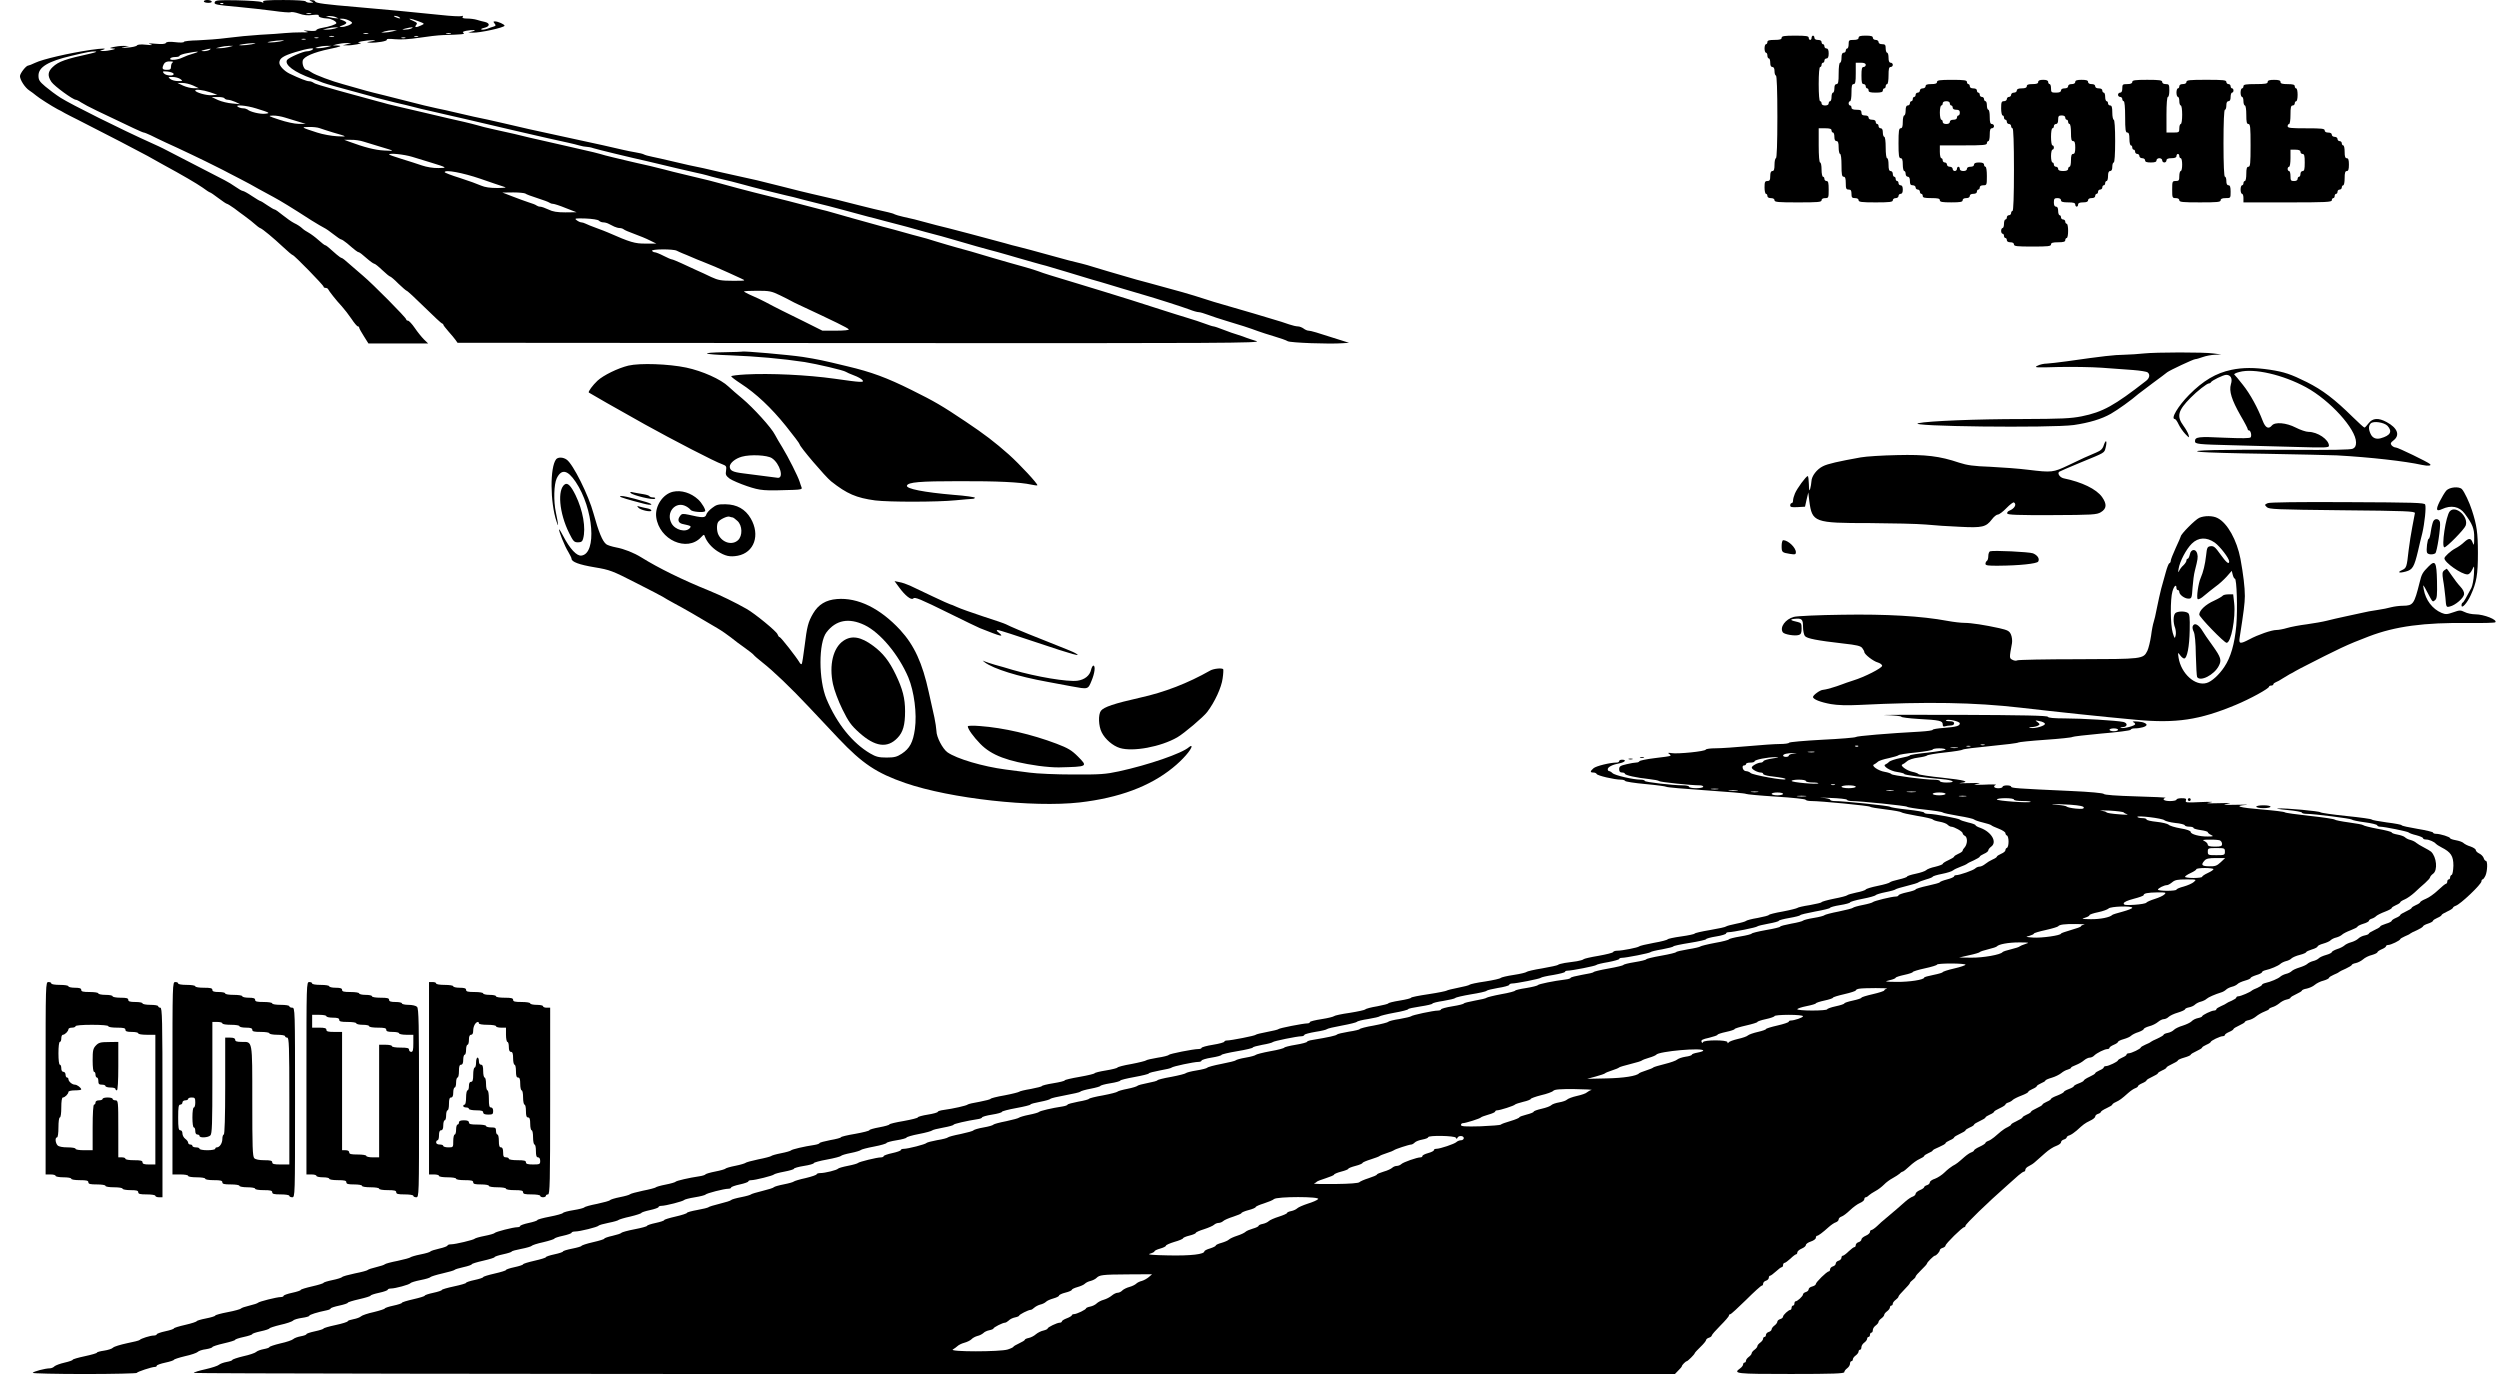
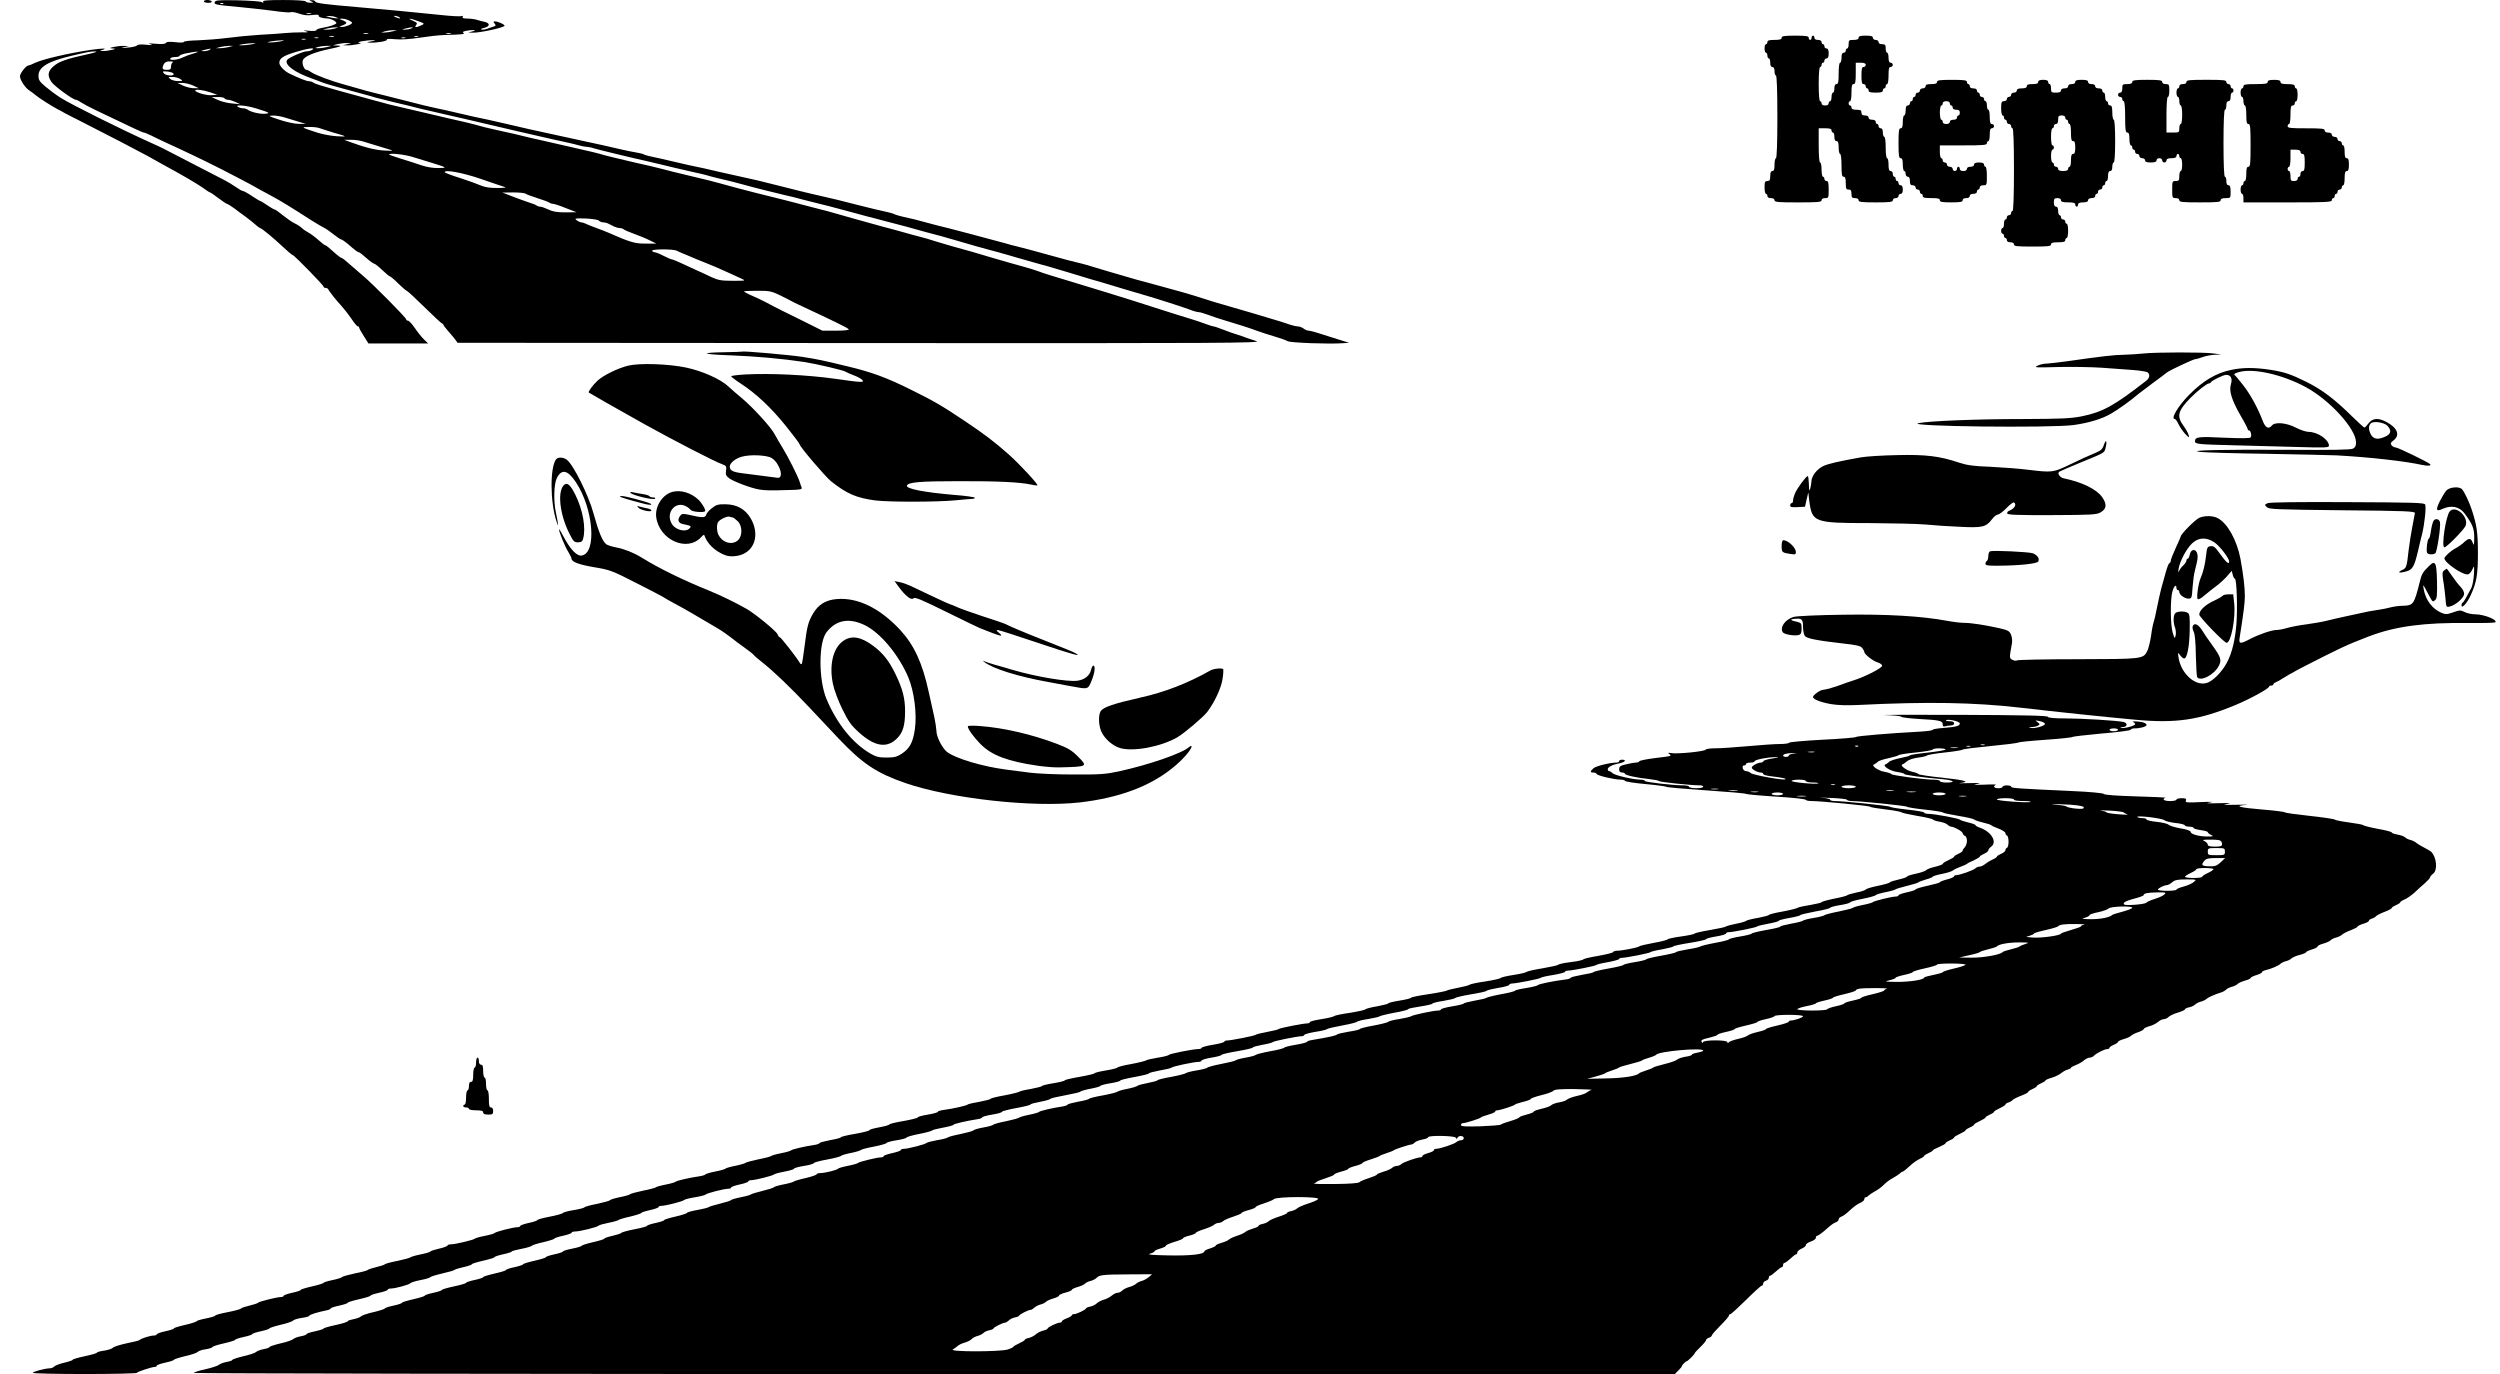
<svg xmlns="http://www.w3.org/2000/svg" width="2338.667" height="1285.333" version="1.0" viewBox="0 0 1754 964">
  <path d="M143 1c0 .5 1.4 1 3.1 1s2.8-.4 2.4-1c-.3-.6-1.7-1-3.1-1-1.3 0-2.4.4-2.4 1" />
  <path d="M150.7 1.4c-.7 1.8.3 2 17.8 3.6 6.6.6 17 1.8 23.2 2.6 6.1.9 11.6 1.3 12.2 1 .6-.4 3.2 0 5.8.9 3.3 1.2 6.3 1.5 9.6 1 2.9-.3 4.6-.2 4.3.3-.6 1.1 2.5 2.1 6.4 2.2 2.3.1 6 2 6 3.2 0 .9-5.2 2.6-9.7 3.3-2.4.4-4.3 1.1-4.3 1.6 0 .6-2.3.8-5.2.5-4-.4-4.6-.3-2.3.3 2.5.7 1.9.9-3 .8-3.3 0-8.5.2-11.5.5s-10.9.9-17.5 1.2c-6.6.4-16.9 1.4-23 2.2-6 .8-15.4 1.5-20.7 1.7-5.4.1-9.8.6-9.8 1.1s-2.7.6-5.9.2c-4.1-.5-6.2-.3-6.7.5-.4.8-2.8 1-7.3.6-4.6-.4-5.7-.3-3.6.3 2.1.7 1.3.8-2.9.4-3.6-.4-6.1-.2-6.5.5-.4.6-3.4 1.3-6.6 1.5-4.5.4-5.1.3-2.5-.3l3.5-.8-4-.1c-2.2 0-5.3.4-7 .8-2.9.7-2.9.8-.5 1s2.4.3-.5 1c-1.6.4-4.3.8-6 .8-2.9 0-2.9 0-.5-.8 3.8-1.2.1-1.2-8.3 0-15.5 2.3-33.7 6.5-39.1 9.1-2.2 1.1-4.4 1.9-4.8 1.9-1.5 0-5.7 5.4-5.8 7.4 0 2.6 3.5 8.1 6.6 10.1 1.4.9 3.5 2.5 4.7 3.5 2.1 1.8 10.9 7.4 15.2 9.7 1.1.5 3.4 1.7 5 2.7 1.7.9 5.7 3 9 4.6 18.2 9.2 44.7 23 49 25.4 2.8 1.6 7.3 4.1 10 5.6 15.1 8.2 24.4 13.7 28.6 16.6 2.5 1.9 4.9 3.4 5.2 3.4.4 0 3 1.8 5.9 4s5.6 4 6 4 2.8 1.5 5.2 3.2c2.4 1.8 5.5 4.2 7 5.2 1.5 1.1 3.6 2.7 4.6 3.5 4.8 4.1 5.8 4.9 6.7 5.2 1.6.6 9.3 7 15.8 13.1 3.4 3.2 6.5 5.8 6.9 5.8 1 0 21.6 21.1 21.6 22.1 0 .5.6.9 1.4.9s1.6.4 1.8.9c.5 1.2 5.8 8 9.6 12 1.8 2 4.9 6 6.8 8.8 1.9 2.9 3.9 5.3 4.5 5.3.5 0 .9.4.9.9s1.5 3.2 3.3 6l3.2 5.1h41.9l-3-2.9c-1.6-1.6-4.5-5.2-6.4-8s-4.1-5.1-4.7-5.1c-.7 0-1.3-.4-1.3-.9 0-1.2-23.5-24.9-30.3-30.6-2.6-2.2-6.9-5.9-9.5-8.2-2.6-2.4-5-4.3-5.5-4.3-.4 0-2-1.1-3.5-2.4-5.9-5.3-7.5-6.6-8.2-6.6-.3 0-2.4-1.6-4.6-3.6-2.1-1.9-5.2-4.2-6.8-5.1-1.6-.8-3.8-2.3-4.9-3.4-1.1-1-3.4-2.5-5.2-3.3-1.8-.9-5.4-3.4-8.1-5.6s-5.2-4-5.7-4-2.8-1.4-5.2-3c-2.4-1.7-4.6-3-5-3-.3 0-2.9-1.6-5.8-3.5-2.8-1.9-5.7-3.5-6.3-3.5s-2.9-1.3-5-2.8-5.7-3.7-7.9-4.8c-8.6-4.4-41.2-21.2-43-22.2-1.1-.6-4.6-2.2-7.7-3.6-21.8-9.8-56.9-27.3-64.3-32-3.3-2.1-8.1-5.7-10.7-7.9-4.1-3.5-4.8-4.5-4.8-7.7 0-5.9 6.8-10 23-13.8 11.3-2.7 14.1-3.2 16.7-3.1 1.8.1.6.6-3.2 1.5C46 41.4 41 43.2 37 47c-3.5 3.3-3.8 6.2-.9 10.5 2.1 3 15.1 12.5 17.1 12.5.5 0 2.2.8 3.6 1.8 1.5 1 6.5 3.7 11.2 5.9C93.4 89.9 100.1 93 100.9 93c.5 0 2.6.9 4.8 1.9 2.1 1.1 7 3.4 10.8 5.2 8.1 3.6 28.2 13.2 34 16.2 2.2 1.1 4.9 2.5 6 3 1.1.6 2.9 1.5 4 2.1 1.1.5 4.9 2.5 8.5 4.4 3.6 1.8 9.2 4.9 12.5 6.8 3.3 1.8 8 4.4 10.5 5.7 4.5 2.4 13.2 7.7 26.5 16.3 3.9 2.4 7.9 4.8 9 5.3s4 2.5 6.5 4.5 4.9 3.6 5.4 3.6c.4 0 2.3 1.2 4.1 2.7 5.9 5.1 7.5 6.3 8.3 6.3.4 0 2.8 1.8 5.2 4 2.5 2.2 5 4 5.5 4 .6 0 3.1 2 5.7 4.5s5.1 4.5 5.5 4.5 3.1 2.2 5.8 5c2.8 2.7 5.4 4.9 5.8 5 .5 0 6.1 5.2 12.5 11.5s12 11.5 12.4 11.5.8.3.8.7c0 .5 1.7 2.6 3.6 4.8 2 2.2 4.2 4.9 5 6l1.4 2 282.8.2c256.4.2 282.2 0 277.7-1.4-2.7-.8-5.9-1.9-7-2.3-1.1-.5-3.8-1.4-6-2.1-2.2-.6-6.7-2.2-10-3.5s-6.5-2.4-7.1-2.4-3.3-.9-6-1.9-8.3-2.9-12.4-4.1-11.3-3.5-16-5c-11-3.6-37.6-12-41.5-13.1-1.6-.5-5.9-1.8-9.5-2.9s-7.8-2.4-9.5-2.9c-18.6-5.6-24.5-7.4-27.5-8.6-1.9-.7-6.2-2.1-9.5-3-7.3-2-13.9-3.9-22.5-6.4-12.6-3.8-20.6-6.1-26-7.5-3-.8-9.3-2.7-14-4.1-4.7-1.5-10.1-3.1-12-3.5-1.9-.5-6.9-1.8-11-3s-9.1-2.5-11-3-5.1-1.3-7-1.9c-6-1.7-10.2-2.9-18-5-4.1-1.1-10-2.8-13-3.7s-7.1-2-9-2.4c-1.9-.5-7.1-1.8-11.5-3s-9.6-2.5-11.5-3-7.3-1.8-12-3-10.1-2.5-12-3c-5.2-1.3-17.7-4.6-24-6.4-6.5-1.8-5.9-1.6-22.5-5.6-7.1-1.7-14.6-3.5-16.5-4.1-4.6-1.2-15.8-3.9-19-4.5-1.4-.3-4.1-.9-6-1.4s-6.6-1.6-10.5-2.5c-3.8-.9-8.1-2-9.5-2.5-1.4-.4-6.8-1.8-12-2.9-5.2-1.2-11.3-2.6-13.5-3.1-4.9-1.1-15.2-3.5-24.2-5.5-3.8-.9-8.4-2-10.3-2.5-1.9-.4-8-1.8-13.5-3s-11.1-2.6-12.5-3.1c-1.4-.4-5.6-1.5-9.5-2.4-3.8-.9-8.8-2-11-2.5s-9.8-2.3-17-4c-7.1-1.7-15.2-3.6-18-4.2-2.7-.6-6.1-1.4-7.5-1.8s-4.5-1.3-7-1.9c-2.5-.7-6.7-1.8-9.5-2.6-2.7-.7-7.7-2.1-11-3-5.6-1.5-9.8-2.7-20-5.7-2.2-.6-4.4-1.5-4.9-2-.6-.4-1.8-.8-2.8-.8-1.6 0-6.5-1.9-13.6-5.3-3.7-1.8-7.2-5.4-7.2-7.6 0-3.2 2.6-4.9 11.4-7.6 8.5-2.6 14.5-3.4 11.6-1.5-.8.5-2.5 1-3.7 1-2.6 0-12.9 4.5-13.9 6.1-2 3.3 5.1 8.6 17.4 13 3.1 1.1 6.6 2.4 7.7 2.9 2.3.9 14 4.2 29 8.2 2.2.6 6 1.6 8.5 2.4 2.5.7 8.6 2.2 13.5 3.4 5 1.1 10.6 2.5 12.5 3 1.9.6 7.6 1.9 12.5 3 5 1.2 10.8 2.5 13 3s6.9 1.6 10.5 2.4 11.5 2.7 17.5 4.1c6.1 1.5 13.9 3.3 17.5 4.1 6.6 1.5 7.5 1.7 23.5 5.4 5 1.1 11.3 2.5 14 3.1 2.8.6 6.4 1.5 8.1 2s3.9.9 4.9.9 3.2.4 4.9 1c2.8.9 26.3 6.6 37.6 9.1 2.5.6 6.1 1.4 8 1.9 5.2 1.3 19.7 4.7 26 6.1 3 .6 6.6 1.5 8 1.9 1.4.5 4.8 1.3 7.5 2 7.3 1.7 12.3 2.9 18 4.5 5.9 1.7 24.2 6.3 30 7.6 2.2.4 7.6 1.8 12 3 4.4 1.1 9.6 2.4 11.5 2.9 1.9.4 9.6 2.4 17 4.4s15.1 4.1 17 4.6c1.9.4 7.1 1.8 11.5 3s9.6 2.5 11.5 3 6.9 1.8 11 3 9.1 2.5 11 3c4 1 8.3 2.2 15.5 4.3 13.4 3.9 20.3 5.9 23.5 6.7 3.6.9 9.3 2.5 14.5 4 1.7.5 4.6 1.3 6.5 1.9 1.9.5 6.7 1.9 10.5 3 3.9 1.1 8.1 2.3 9.5 2.6 1.4.4 7.5 2.2 13.5 4 6.1 1.9 14.4 4.4 18.5 5.6 4.1 1.1 8.6 2.5 10 2.9 2.4.8 20.3 6.1 26.5 7.9 7.1 2 27.4 8.5 31.9 10.2 2.7 1.1 5.6 1.9 6.6 1.9s3.9.9 6.6 1.9 8.3 2.9 12.4 4.1c9.2 2.7 17.2 5.3 22.5 7.3 2.2.8 7.4 2.5 11.5 3.7s8.4 2.7 9.5 3.4c2 1.1 29 2.1 38.5 1.4l4.5-.3-7-2.2c-15.8-5.1-19.9-6.3-21.4-6.3-.9 0-2.5-.7-3.5-1.5-1.1-.8-2.9-1.5-4-1.5s-3.8-.6-6.1-1.4c-2.2-.8-8-2.7-13-4.1-4.9-1.5-10.3-3.1-12-3.6-2.9-.8-9.4-2.7-22-6.4-3.3-.9-8.5-2.5-11.5-3.5-11.4-3.7-18.9-5.8-40-11.5-5.2-1.3-12.6-3.4-16.5-4.6-3.8-1.1-9.2-2.7-12-3.5-2.7-.8-7.2-2.1-10-3-2.7-.9-6.7-2-8.7-2.5-6.7-1.6-11.1-2.7-18.8-4.9-14.6-4-22.5-6.2-26-7-1.9-.4-6-1.5-9-2.4-6.4-1.8-42.9-11.5-48-12.6-1.9-.5-5.3-1.4-7.5-2-5.6-1.6-10.2-2.7-15.8-3.9-2.7-.6-5.3-1.4-5.9-1.7-.6-.4-2.8-1.1-4.7-1.5-4.5-.9-15.4-3.6-20.1-4.8-9.8-2.6-21-5.3-33.5-8.1-2.7-.6-12.2-2.9-21-5.2-16.2-4.1-20.4-5.1-28.5-6.8-2.5-.5-8.5-1.9-13.5-3-4.9-1.2-10.8-2.5-13-3-6.2-1.2-13.3-2.8-22.5-5-4.7-1.1-10.7-2.5-13.3-3-2.7-.5-5.4-1.3-6-1.7-.7-.4-3.2-1-5.7-1.4s-6.3-1.2-8.5-1.7c-3.8-1-21.6-4.9-42-9.3-19.7-4.2-30.7-6.7-42-9.4-3.8-.9-8.8-2-11-2.5-6.4-1.3-13.4-2.8-22.5-5-4.7-1.1-10.7-2.5-13.5-3-2.7-.5-13.1-3-23-5.6-9.9-2.5-19.6-5-21.5-5.4-3.2-.8-5.1-1.3-14.5-4-1.9-.6-5-1.4-6.7-1.9-7.9-2.1-19.5-6.5-22-8.2-1.4-1-3.1-1.9-3.7-1.9-1.7 0-3.3-4-2.7-6.5.7-2.8 7.7-5.8 18.6-8.1 8.3-1.7 9.7-2.3 5.4-2.5l-2.9-.1 3-.8c1.7-.4 4.6-.8 6.5-.8h3.5l-3 .8-3 .8h3c1.7.1 4.8-.3 7-.7 3.1-.7 3.4-.9 1.5-1.1-3.2-.3 5.2-1.9 9.5-1.8 2.5.1 2.4.2-1 .8-3.7.7-3.7.7-.9.9 5.1.2 12.4-1.1 11.8-2.1-.4-.6 1.8-.7 5.7-.3 4.1.4 10.2 0 16.9-1 5.8-.9 13.4-1.8 17-1.9 13.2-.4 15.5-.6 14.2-1.5-1-.6-.4-1 1.8-1.5 4.7-.9 8.4-.6 4.5.4l-3 .8 3.2.1c4.9.2 22.3-3.6 22.3-4.9 0-.9-4.6-3-6.7-3-1.3 0-1.3.3-.3 1.5s.9 1.6-.6 2.1c-1.1.3-3.1 1-4.6 1.6-1.5.5-3.3.8-4 .5s.2-.8 2-1.2c3.9-.9 4.2-3.2.5-4.1-1.6-.3-4.1-1-5.7-1.5s-4.7-.9-6.8-.9c-2.7 0-3.7-.4-3.2-1.2.5-.7.2-.9-.8-.5-.9.3-7.4 0-14.5-.8-15.9-1.7-41.6-4.1-59.3-5.6-21.5-1.8-28.4-2.7-28.8-3.8-.2-.6-1.3-1.1-2.5-1-2.1 0-2.1.1-.2.9 1.8.8 1.7.9-.7.9-1.5.1-3-.4-3.3-.9-.4-.6-6.7-1-15.6-1-11.2 0-14.8.3-14.3 1.2.5.8.2.9-1.2.2-1-.5-8.7-1-17-1.2-12.8-.2-15.2-.1-15.7 1.2m6 1.2c-.3.3-1.2.4-1.9.1-.8-.3-.5-.6.6-.6 1.1-.1 1.7.2 1.3.5m61.6 7.1c-.7.2-2.1.2-3 0-1-.3-.4-.5 1.2-.5 1.7 0 2.4.2 1.8.5m17.2 2.3 2 .9-2-.1c-1.1 0-3.1-.4-4.5-.8l-2.5-.8h2.5c1.4 0 3.4.3 4.5.8m44.5 0c1.8 1.2.2 1.2-2.5 0-1.3-.6-1.5-.9-.5-.9.8 0 2.2.4 3 .9m-35.5 2.2c1.4.6 2.5 1.4 2.5 1.8 0 1.1-4.9 3-7.3 2.9-1.9 0-1.9-.2.6-1.1 1.5-.5 2.7-1.3 2.7-1.8s-1.2-1.3-2.7-1.8c-2.5-.9-2.5-1.1-.6-1.1 1.2-.1 3.4.4 4.8 1.1m48.8.6c4.8 1.8 4.8 1.8 2.2 3-3.6 1.7-5 1.5-3.5-.3 1-1.2.6-1.7-2.2-2.9-4.8-2.1-2.2-1.9 3.5.2M235 20c-1.4.4-3.8.8-5.5.8h-3l3-.8c1.7-.4 4.1-.8 5.5-.8h2.5zm53.5 0c-1.1.5-3.1.8-4.5.8-2.3 0-2.2-.1.5-.8 4.2-1.1 6.5-1.1 4 0m-13 2c-1.6.4-4.1.8-5.5.8h-2.5l2.5-.8c1.4-.4 3.9-.8 5.5-.8h3zm-17.2 1.7c-.7.2-2.1.2-3 0-1-.3-.4-.5 1.2-.5 1.7 0 2.4.2 1.8.5m58 0c-.7.2-2.1.2-3 0-1-.3-.4-.5 1.2-.5 1.7 0 2.4.2 1.8.5m-82 2c-.7.2-2.1.2-3 0-1-.3-.4-.5 1.2-.5 1.7 0 2.4.2 1.8.5m59 0c-.7.2-1.9.2-2.5 0-.7-.3-.2-.5 1.2-.5s1.9.2 1.3.5m-70 1c-.7.2-1.9.2-2.5 0-.7-.3-.2-.5 1.2-.5s1.9.2 1.3.5m61 0c-.7.2-1.9.2-2.5 0-.7-.3-.2-.5 1.2-.5s1.9.2 1.3.5m-70 1c-.7.2-1.9.2-2.5 0-.7-.3-.2-.5 1.2-.5s1.9.2 1.3.5m-17.8 1.4c-2.2.4-5.3.7-7 .7-2.6-.1-2.4-.2 1-.8 2.2-.4 5.4-.7 7-.7 2.5-.1 2.3.1-1 .8m-20 2c-2.2.4-5.3.7-7 .7-2.6-.1-2.4-.2 1-.8 2.2-.4 5.4-.7 7-.7 2.5-.1 2.3.1-1 .8m-16 1.9c-1.6.4-4.3.8-6 .8h-3l3-.8c1.7-.4 4.4-.8 6-.8h3zm69 0c-1.6.4-4.3.8-6 .8-2.9 0-2.9 0-.5-.8 1.4-.4 4.1-.8 6-.8h3.5zM147 35c-.8.5-2.6.9-4 .9-2.3-.1-2.3-.2.5-.9 4.3-1.1 5.2-1.1 3.5 0m-11.1 2.5c-2.6.7-6.1 2-7.9 2.9-3.6 1.8-9.5 2.2-8.5.6.3-.6 1.9-1 3.6-1 1.6 0 2.9-.4 2.9-.9 0-.4 2.4-1.3 5.3-1.8 7.4-1.5 10-1.4 4.6.2m-14.6 6.2c-.7.2-1.3 1.6-1.3 2.9 0 2-.5 2.4-3 2.4-3.2 0-3.6-.9-2-4.1.7-1.3 2.1-1.9 4.3-1.8 1.8 0 2.6.3 2 .6m.5 8c.6 1.9-5.3 1.6-6.9-.3-1.1-1.4-.8-1.5 2.6-1.2 2.1.2 4 .9 4.3 1.5m4.8 3.8c1.8 1.3 1.7 1.4-1.6 1.4-1.9 0-4.4-.6-5.4-1.4-1.9-1.4-1.8-1.5 1.5-1.5 1.9 0 4.4.7 5.5 1.5m8.9 4.5 4 1.9H136c-1.9 0-5.3-.8-7.5-1.8l-4-1.9h3.5c1.9 0 5.3.8 7.5 1.8m11.8 4.7 5.2 1.8-4 .3c-3.6.3-11.5-2-11.5-3.3 0-1.1 5.4-.4 10.3 1.2m10.2 4.3c.3.5 1.4 1 2.4 1s3.4.7 5.2 1.5l3.4 1.6-5.5-.5c-3-.2-7.5-1.3-10-2.4l-4.5-2.1h4.2c2.3-.1 4.5.3 4.8.9m22.3 7.1c9.7 3 10.1 3.3 6.2 3.7-3.4.4-10.6-1.3-12.4-3-.6-.4-1.9-.8-3-.8-1.2 0-2.8-.5-3.6-1-2.8-1.8 5.8-1.1 12.8 1.1m20.2 6.4c2.5.8 6.8 2.1 9.5 2.9l5 1.5h-5c-2.9 0-8.7-1.3-13.5-2.9-7.9-2.6-8.2-2.8-4.5-2.9 2.2-.1 6 .6 8.5 1.4m24.2 7.4c1.3.5 5.5 1.8 9.3 3 10.5 3 10.6 3.1 3 2.7-3.8-.2-10.1-1.3-14-2.6-11.2-3.6-11.6-3.9-5.8-3.9 2.9-.1 6.2.3 7.5.8m31 9.5c2.4.8 7.7 2.4 11.8 3.6 10.4 3.1 10.3 3 2.5 2.6-6.3-.3-14-2.3-24.5-6.2l-3.5-1.3h4.7c2.6-.1 6.7.5 9 1.3m33.9 10.6c3.5 1.1 9.6 3 13.4 4.1 11.2 3.4 11.7 3.8 5.1 3.8-3.5.1-8.3-.7-11.5-1.8-3.1-1.1-9.5-3.1-14.3-4.6-4.9-1.5-8.8-2.9-8.8-3.1 0-1.2 10.5-.1 16.1 1.6m47.9 15.4c7.4 2.6 14.9 5.1 16.5 5.6 2.3.6 1.4.8-4.5.9-5.2 0-8.7-.5-11.5-1.7-2.2-1-8.8-3.4-14.7-5.3-5.9-1.8-10.8-3.7-10.8-4.1 0-2 12.7.4 25 4.6m31.6 10.4c.5.5 4.3 1.9 8.4 3.2s7.9 2.7 8.5 3.2c.5.4 1.6.8 2.5.8.8 0 4.9 1.3 9 3l7.5 2.9-7.8.1c-5.8 0-8.9-.5-11.9-2-2.3-1.1-4.9-2-5.8-2s-2-.4-2.5-.8c-.6-.5-3-1.5-5.5-2.2-2.5-.8-7.6-2.7-11.5-4.2l-7-2.7 7.6-.1c4.1 0 7.9.4 8.5.8m51.6 19c.7.7 2 1.2 3 1.2s2.7.4 3.8 1c1.1.5 2.9 1.4 4 2 1.1.5 2.8 1 3.8 1s2.2.4 2.8.9c.5.5 3.8 1.9 7.4 3.2s8.5 3.3 11 4.6l4.5 2.2H453c-7.5.1-10.8-.9-26.5-7.8-1.1-.5-4.7-1.9-8-3.1s-6.8-2.6-7.7-3.1c-1-.5-2.3-.9-3-.9s-2.2-.7-3.2-1.5c-1.8-1.3-1.1-1.4 6.2-1.2 4.7.2 8.7.8 9.4 1.5m54.6 21.1c.9.5 2.8 1.3 4.2 1.9 1.4.5 4.1 1.7 6 2.5 1.9.9 6 2.5 9 3.7 5.7 2.2 9 3.7 17.5 7.5 2.8 1.3 6.6 3 8.5 3.9 3.5 1.6 3.5 1.6-5.9 1.6-8.1 0-10.2-.4-15-2.6-3.1-1.5-7.8-3.7-10.6-4.9-2.7-1.3-7.5-3.5-10.6-4.9s-6-2.6-6.5-2.6-3.1-1.1-5.8-2.5-5.5-2.5-6.2-2.5-1.6-.5-1.9-1c-.8-1.3 14.8-1.4 17.3-.1m72.3 31.2c3.5 1.7 7.1 3.5 7.9 4s3.1 1.6 5 2.5c25.9 12.1 35 16.5 35.5 17.5.4.5-3.3.9-8.9.9H577l-13.2-6.6c-7.3-3.6-14-6.9-14.8-7.3-2.5-1.2-10.4-5.3-12-6.2-1.7-1-6.5-3.2-11.5-5.4-1.9-.9-3.5-1.8-3.5-2 0-.3 4.2-.5 9.4-.5 8.4 0 9.9.3 15.7 3.1M1250 26.5c0 1.1-1.2 1.5-5 1.5s-5 .4-5 1.5c0 .8-.4 1.5-1 1.5-.5 0-1 1.3-1 3 0 1.6.5 3 1 3 .6 0 1 .9 1 2s.5 2 1 2c.6 0 1 1.3 1 3q0 3 1.5 3t1.5 3c0 1.6.5 3 1 3 .6 0 1 10.3 1 29s-.4 29-1 29c-.5 0-1 2-1 4.5 0 3.3-.4 4.5-1.5 4.5-1 0-1.5 1.1-1.5 3.5 0 2.8-.4 3.5-2 3.5-1.7 0-2 .7-2 4.5 0 2.5.5 4.5 1 4.5.6 0 1 .7 1 1.5 0 .9.9 1.5 2.5 1.5s2.5.6 2.5 1.5c0 1.3 2.5 1.5 16.5 1.5s16.5-.2 16.5-1.5c0-.9.9-1.5 2.5-1.5 2.4 0 2.5-.3 2.5-6 0-4.7-.3-6-1.5-6-.8 0-1.5-.7-1.5-1.5s-.4-1.5-1-1.5c-.5 0-1-2.3-1-5 0-2.8-.4-5-1-5s-1-4.7-1-12V90h4.5c3.3 0 4.5.4 4.5 1.5 0 .8.5 1.5 1 1.5.6 0 1 1.3 1 3q0 3 1.5 3c1.1 0 1.5 1.2 1.5 4.5 0 2.5.5 4.5 1 4.5.6 0 1 3.3 1 8 0 6.4.3 8 1.5 8 1.1 0 1.5 1.2 1.5 4.5 0 3.8.3 4.5 2 4.5 1.6 0 2 .7 2 3 0 2.5.4 3 2.5 3 1.6 0 2.5.6 2.5 1.5 0 1.2 2 1.5 12 1.5s12-.3 12-1.5c0-.8.9-1.5 2-1.5s2-.7 2-1.5.7-1.5 1.5-1.5q1.5 0 1.5-3t-1.5-3c-.8 0-1.5-.7-1.5-1.5s-.4-1.5-1-1.5c-.5 0-1-.7-1-1.5s-.4-1.5-1-1.5c-.5 0-1-.9-1-2s-.7-2-1.5-2c-1.1 0-1.5-1.2-1.5-4.5 0-2.5-.4-4.5-1-4.5s-1-3.2-1-7.5-.4-7.5-1-7.5c-.5 0-1-1.4-1-3q0-3-1.5-3c-.8 0-1.5-.7-1.5-1.5s-.4-1.5-1-1.5c-.5 0-1-.7-1-1.5 0-.9-.9-1.5-2.5-1.5s-2.5-.6-2.5-1.5-.9-1.5-2.5-1.5c-1.8 0-2.5-.5-2.5-2 0-1.6-.7-2-3.5-2-2.4 0-3.5-.5-3.5-1.5 0-.8-.4-1.5-1-1.5-.5 0-1-.7-1-1.5s.5-1.5 1-1.5c.6 0 1-2.7 1-6 0-4.7.3-6 1.5-6s1.5-1.5 1.5-7.5V44h3.5c2.4 0 3.5.5 3.5 1.5 0 .8-.7 1.5-1.5 1.5-1.2 0-1.5 1.3-1.5 6s.3 6 1.5 6c.8 0 1.5.7 1.5 1.5s.5 1.5 1 1.5c.6 0 1 .7 1 1.5 0 1.1 1.2 1.5 5 1.5s5-.4 5-1.5c0-.8.5-1.5 1-1.5.6 0 1-.7 1-1.5s.5-1.5 1-1.5c.6 0 1-2.7 1-6 0-4.7.3-6 1.5-6 .8 0 1.5-.7 1.5-1.5s-.7-1.5-1.5-1.5c-1 0-1.5-1.1-1.5-3.5 0-1.9-.4-3.5-1-3.5-.5 0-1-1.4-1-3 0-2.5-.4-3-2.5-3-1.6 0-2.5-.6-2.5-1.5 0-.8-.9-1.5-2-1.5s-2-.7-2-1.5c0-1.1-1.2-1.5-5-1.5s-5 .4-5 1.5c0 1-1.1 1.5-3.5 1.5-3.2 0-3.5.2-3.5 3 0 1.6-.4 3-1 3-.5 0-1 .7-1 1.5s-.7 1.5-1.5 1.5c-1 0-1.5 1.1-1.5 3.5 0 1.9-.4 3.5-1 3.5s-1 3.2-1 7.5c0 6-.3 7.5-1.5 7.5q-1.5 0-1.5 3c0 1.6-.4 3-1 3-.5 0-1 1.3-1 3 0 1.6-.4 3-1 3-.5 0-1 .7-1 1.5 0 .9-.9 1.5-2.5 1.5s-2.5-.6-2.5-1.5c0-.8-.4-1.5-1-1.5s-1-4.7-1-12 .4-12 1-12 1-.7 1-1.5.5-1.5 1-1.5c.6 0 1-.7 1-1.5s.7-1.5 1.5-1.5c1 0 1.5-1.1 1.5-3.5s-.5-3.5-1.5-3.5c-.8 0-1.5-.7-1.5-1.5s-.4-1.5-1-1.5c-.5 0-1-.7-1-1.5 0-.9-.9-1.5-2.5-1.5s-2.5-.6-2.5-1.5c0-.8-.4-1.5-1-1.5-.5 0-1 .7-1 1.5s-.4 1.5-1 1.5c-.5 0-1-.7-1-1.5 0-1.2-1.7-1.5-9.5-1.5s-9.5.3-9.5 1.5" />
  <path d="M1359 57.5c0 1.1-1.1 1.5-4 1.5s-4 .4-4 1.5c0 .8-.9 1.5-2 1.5s-2 .7-2 1.5-.7 1.5-1.5 1.5-1.5.7-1.5 1.5-.4 1.5-1 1.5c-.5 0-1 .7-1 1.5s-.4 1.5-1 1.5c-.5 0-1 .7-1 1.5s-.7 1.5-1.5 1.5c-1 0-1.5 1.1-1.5 3.5 0 1.9-.4 3.5-1 3.5-.5 0-1 2-1 4.5 0 3.3-.4 4.5-1.5 4.5-1.2 0-1.5 1.8-1.5 10.5s.3 10.5 1.5 10.5c1.1 0 1.5 1.2 1.5 4.5 0 2.5.5 4.5 1 4.5.6 0 1 .9 1 2s.7 2 1.5 2q1.5 0 1.5 3c0 2.3.4 3 2 3 1.1 0 2 .7 2 1.5s.7 1.5 1.5 1.5 1.5.7 1.5 1.5.5 1.5 1 1.5c.6 0 1 .7 1 1.5 0 1.2 1.3 1.5 6 1.5s6 .3 6 1.5 1.6 1.5 8 1.5 8-.3 8-1.5c0-.9.9-1.5 2.5-1.5s2.5-.6 2.5-1.5.9-1.5 2.5-1.5 2.5-.6 2.5-1.5c0-.8.5-1.5 1-1.5.6 0 1-.7 1-1.5 0-.9.9-1.5 2.5-1.5 2.4 0 2.5-.2 2.5-6.5 0-3.7-.4-6.5-1-6.5-.5 0-1-.7-1-1.5 0-1-1.1-1.5-3.5-1.5s-3.5.5-3.5 1.5c0 .9-.9 1.5-2.5 1.5s-2.5.6-2.5 1.5-.9 1.5-2.5 1.5-2.5-.6-2.5-1.5c0-.8-.4-1.5-1-1.5-.5 0-1 .7-1 1.5s-.7 1.5-1.5 1.5-1.5-.7-1.5-1.5-.9-1.5-2-1.5-2-.7-2-1.5-.7-1.5-1.5-1.5-1.5-.7-1.5-1.5-.4-1.5-1-1.5c-.5 0-1-2-1-4.5V102h16.5c14 0 16.5-.2 16.5-1.5 0-.8.5-1.5 1-1.5.6 0 1-2 1-4.5 0-3.3.4-4.5 1.5-4.5.8 0 1.5-.7 1.5-1.5s-.7-1.5-1.5-1.5c-1.1 0-1.5-1.2-1.5-5 0-2.8-.4-5-1-5-.5 0-1-1.4-1-3 0-1.7-.4-3-1-3-.5 0-1-.7-1-1.5s-.7-1.5-1.5-1.5-1.5-.7-1.5-1.5-.4-1.5-1-1.5c-.5 0-1-.7-1-1.5 0-.9-.9-1.5-2.5-1.5s-2.5-.6-2.5-1.5c0-.8-.4-1.5-1-1.5-.5 0-1-.7-1-1.5 0-1.2-1.8-1.5-10.5-1.5s-10.5.3-10.5 1.5m9 15c0 .8.5 1.5 1 1.5.6 0 1 .7 1 1.5 0 .9.9 1.5 2.5 1.5 1.8 0 2.5.5 2.5 2 0 1.1-.4 2-1 2-.5 0-1 .7-1 1.5 0 .9-.9 1.5-2.5 1.5s-2.5.6-2.5 1.5-.9 1.5-2.5 1.5-2.5-.6-2.5-1.5c0-.8-.4-1.5-1-1.5-.5 0-1-2.3-1-5 0-2.8.5-5 1-5 .6 0 1-.7 1-1.5 0-.9.9-1.5 2.5-1.5s2.5.6 2.5 1.5M1430 57.5c0 1.1-1.1 1.5-4 1.5s-4 .4-4 1.5c0 1-1.1 1.5-3.5 1.5s-3.5.5-3.5 1.5c0 .8-.9 1.5-2 1.5s-2 .7-2 1.5-.7 1.5-1.5 1.5-1.5.7-1.5 1.5-.9 1.5-2 1.5c-1.7 0-2 .7-2 5 0 2.7.5 5 1 5 .6 0 1 .7 1 1.5s.5 1.5 1 1.5c.6 0 1 .7 1 1.5s.7 1.5 1.5 1.5 1.5.7 1.5 1.5.5 1.5 1 1.5c.6 0 1 10.3 1 29s-.4 29-1 29c-.5 0-1 .7-1 1.5s-.7 1.5-1.5 1.5-1.5.7-1.5 1.5-.4 1.5-1 1.5c-.5 0-1 1.3-1 3 0 1.6-.4 3-1 3-.5 0-1 .9-1 2s.5 2 1 2c.6 0 1 .7 1 1.5s.5 1.5 1 1.5c.6 0 1 .7 1 1.5 0 .9.9 1.5 2.5 1.5s2.5.6 2.5 1.5c0 1.3 2.1 1.5 13 1.5s13-.2 13-1.5c0-1.1 1.2-1.5 5-1.5s5-.4 5-1.5c0-.8.5-1.5 1-1.5.6 0 1-2.3 1-5 0-2.8-.4-5-1-5-.5 0-1-.7-1-1.5s-.7-1.5-1.5-1.5-1.5-.7-1.5-1.5-.4-1.5-1-1.5c-.5 0-1-1.4-1-3q0-3-1.5-3t-1.5-3c0-2.5.4-3 2.5-3 1.6 0 2.5.6 2.5 1.5 0 1.1 1.2 1.5 5 1.5s5 .4 5 1.5c0 .8.5 1.5 1 1.5.6 0 1-.7 1-1.5 0-1 1.1-1.5 3.5-1.5s3.5-.5 3.5-1.5c0-.9.9-1.5 2.5-1.5s2.5-.6 2.5-1.5c0-.8.5-1.5 1-1.5.6 0 1-.7 1-1.5s.7-1.5 1.5-1.5 1.5-.7 1.5-1.5.5-1.5 1-1.5c.6 0 1-.7 1-1.5s.5-1.5 1-1.5c.6 0 1-1.6 1-3.5 0-2.4.5-3.5 1.5-3.5q1.5 0 1.5-3c0-1.7.5-3 1-3 .6 0 1-5.7 1-15s-.4-15-1-15c-.5 0-1-2.3-1-5 0-3.8-.4-5-1.5-5-.8 0-1.5-.7-1.5-1.5s-.4-1.5-1-1.5c-.5 0-1-1.4-1-3 0-1.7-.4-3-1-3-.5 0-1-.7-1-1.5 0-.9-.9-1.5-2.5-1.5s-2.5-.6-2.5-1.5-.9-1.5-2.5-1.5-2.5-.6-2.5-1.5c0-1.1-1.2-1.5-4.5-1.5s-4.5.4-4.5 1.5c0 .9-.9 1.5-2.5 1.5s-2.5.6-2.5 1.5-.9 1.5-2.5 1.5-2.5.6-2.5 1.5c0 1-1.1 1.5-3.5 1.5-3.2 0-3.5-.2-3.5-3 0-1.7-.4-3-1-3-.5 0-1-.7-1-1.5 0-1-1.1-1.5-3.5-1.5s-3.5.5-3.5 1.5m19 25c0 .8.5 1.5 1 1.5.6 0 1 .7 1 1.5s.5 1.5 1 1.5c.6 0 1 2.7 1 6 0 4.7.3 6 1.5 6 1.1 0 1.5 1.2 1.5 4.5s-.4 4.5-1.5 4.5-1.5 1.2-1.5 4.5c0 2.5-.4 4.5-1 4.5-.5 0-1 .7-1 1.5 0 1-1.1 1.5-3.5 1.5s-3.5-.5-3.5-1.5c0-.8-.7-1.5-1.5-1.5s-1.5-.7-1.5-1.5-.4-1.5-1-1.5c-.5 0-1-2-1-4.5s.5-4.5 1-4.5c.6 0 1-.7 1-1.5s-.4-1.5-1-1.5-1-2.7-1-6 .4-6 1-6 1-.7 1-1.5.7-1.5 1.5-1.5q1.5 0 1.5-3c0-2.5.4-3 2.5-3 1.6 0 2.5.6 2.5 1.5M1496 57.5c0 1-1.1 1.5-3.5 1.5-3.2 0-3.5.2-3.5 3q0 3-1.5 3c-.8 0-1.5.7-1.5 1.5s.7 1.5 1.5 1.5 1.5.7 1.5 1.5.5 1.5 1 1.5c.6 0 1 4.3 1 11 0 9.1.3 11 1.5 11 1.1 0 1.5 1.2 1.5 4.5 0 2.5.5 4.5 1 4.5.6 0 1 .7 1 1.5s.5 1.5 1 1.5c.6 0 1 .7 1 1.5s.7 1.5 1.5 1.5 1.5.7 1.5 1.5.9 1.5 2 1.5 2 .7 2 1.5c0 1.1 1.1 1.5 4 1.5s4-.4 4-1.5c0-.8.9-1.5 2-1.5s2 .7 2 1.5.7 1.5 1.5 1.5 1.5-.7 1.5-1.5c0-1 1.1-1.5 3.5-1.5s3.5-.5 3.5-1.5c0-.8.5-1.5 1-1.5.6 0 1 .7 1 1.5s.5 1.5 1 1.5c.6 0 1 2 1 4.5s-.4 4.5-1 4.5c-.5 0-1 1.6-1 3.5 0 3.1-.3 3.5-2.5 3.5-2.4 0-2.5.3-2.5 6s.1 6 2.5 6c1.6 0 2.5.6 2.5 1.5 0 1.3 2.3 1.5 14.5 1.5s14.5-.2 14.5-1.5c0-1 1.1-1.5 3.5-1.5 3.5 0 3.5 0 3.5-4.5 0-3.3-.4-4.5-1.5-4.5q-1.5 0-1.5-3c0-1.7-.4-3-1-3s-1-8.5-1-23.5.4-23.5 1-23.5 1-1.4 1-3q0-3 1.5-3t1.5-3c0-1.7.5-3 1-3 .6 0 1-.7 1-1.5s-.4-1.5-1-1.5c-.5 0-1-.7-1-1.5s-.7-1.5-1.5-1.5-1.5-.7-1.5-1.5c0-1.3-2.2-1.5-14-1.5s-14 .2-14 1.5c0 .9-.9 1.5-2.5 1.5s-2.5.6-2.5 1.5c0 .8-.4 1.5-1 1.5-.5 0-1 1.3-1 3 0 1.6.5 3 1 3 .6 0 1 1.3 1 3 0 1.6.5 3 1 3 .6 0 1 2.8 1 6.5s-.4 6.5-1 6.5c-.5 0-1 1.3-1 3 0 2.9-.2 3-4.5 3h-4.5V80.5c0-7.7.4-12.5 1-12.5s1-2 1-4.5c0-4.1-.2-4.5-2.5-4.5-1.6 0-2.5-.6-2.5-1.5 0-1.2-1.8-1.5-10.5-1.5s-10.5.3-10.5 1.5M1591 57.5c0 1.2-1.6 1.5-8.5 1.5s-8.5.3-8.5 1.5c0 .8-.4 1.5-1 1.5-.5 0-1 1.3-1 3 0 1.6.5 3 1 3 .6 0 1 1.3 1 3 0 1.6.5 3 1 3 .6 0 1 2.8 1 6.5 0 5.1.3 6.5 1.5 6.5 1.3 0 1.5 2.3 1.5 15s-.2 15-1.5 15c-1.1 0-1.5 1.2-1.5 5 0 2.7-.4 5-1 5-.5 0-1 .7-1 1.5s-.4 1.5-1 1.5c-.5 0-1 1.3-1 3 0 1.6.5 3 1 3 .6 0 1 1.3 1 3v3h31c26.9 0 31-.2 31-1.5 0-.8.5-1.5 1-1.5.6 0 1-.7 1-1.5s.5-1.5 1-1.5c.6 0 1-.7 1-1.5s.7-1.5 1.5-1.5 1.5-.7 1.5-1.5.5-1.5 1-1.5c.6 0 1-2.3 1-5 0-3.8.4-5 1.5-5s1.5-1.2 1.5-4.5-.4-4.5-1.5-4.5-1.5-1.2-1.5-4.5c0-2.5-.4-4.5-1-4.5-.5 0-1-.7-1-1.5s-.7-1.5-1.5-1.5-1.5-.7-1.5-1.5-.9-1.5-2-1.5-2-.7-2-1.5c0-.9-.9-1.5-2.5-1.5s-2.5-.6-2.5-1.5c0-1.3-2.1-1.5-13-1.5s-13-.2-13-1.5c0-.8.5-1.5 1-1.5.6 0 1-2.8 1-6.5 0-5.1.3-6.5 1.5-6.5.8 0 1.5-.7 1.5-1.5s.5-1.5 1-1.5c.6 0 1-2 1-4.5s-.4-4.5-1-4.5c-.5 0-1-.7-1-1.5 0-1.1-1.2-1.5-5-1.5s-5-.4-5-1.5-1.2-1.5-4.5-1.5-4.5.4-4.5 1.5m23 49c0 .8.7 1.5 1.5 1.5 1.2 0 1.5 1.3 1.5 6s-.3 6-1.5 6c-.8 0-1.5.9-1.5 2s-.4 2-1 2c-.5 0-1 .7-1 1.5 0 .9-.9 1.5-2.5 1.5-2.2 0-2.5-.4-2.5-3.5 0-1.9-.4-3.5-1-3.5-.5 0-1-.7-1-1.5s.5-1.5 1-1.5c.6 0 1-2.7 1-6v-6h3.5c2.4 0 3.5.5 3.5 1.5M520.7 246.7c-.2.1-5.4.3-11.7.4-18.8.3-16.8 1.5 3.5 2.2 17.9.7 36.1 2.3 52 4.7 8.6 1.4 27.6 5.8 29 6.9.5.4 3.1 1.5 5.7 2.5 2.5.9 5.2 2.4 5.9 3.3 1.5 1.8-.8 1.7-19.6-1-19.3-2.7-45.1-3.9-62.2-3-5.7.3-10.3.9-10.3 1.3s3 2.7 6.7 5.1c10.8 7 21.4 17 31.7 29.8 5.3 6.6 9.6 12.3 9.6 12.8 0 1.6 18 22.7 22.1 26 11.1 8.8 17.7 11.6 30.9 13.4 9.7 1.2 43.6 1.2 56.5-.1 5.5-.5 10.8-1 11.8-1 .9 0 1.7-.4 1.7-.8s-6.7-1.4-14.9-2c-21-1.8-33.6-4.3-32.8-6.5.8-2.4 9.2-3.1 36.2-3.1 27.6-.1 43.3.7 51 2.4 2.2.5 4.1.7 4.3.5.7-.7-12.4-14.8-20-21.6-9.8-8.7-17.3-14.4-30.3-23.1-16.7-11.2-21.7-14.1-38-22.2-17.3-8.6-28.1-12.6-45-16.6-18.2-4.4-20.2-4.8-31.4-6.6-9.3-1.4-41.9-4.3-42.4-3.7M1504 248c-3.6.4-9.8.8-13.8.9-6.9.1-14.3.9-40.2 4.6-5.8.8-12.1 1.5-14 1.6-1.9 0-4.8.6-6.5 1.5-2.7 1.3-1.4 1.4 14.5.9 9.6-.2 23.4 0 30.5.5 7.2.5 17.1 1.3 22 1.6 5 .4 9.6 1.1 10.3 1.7 1.8 1.4 1.4 4-1.1 5.9-22.3 17.4-30.4 21.9-45.2 24.9-7.6 1.5-14 1.8-41.5 1.9-32.3 0-66.3 1.4-73 2.9-10.3 2.3 93 3.5 109 1.3 10.9-1.6 19.5-4.2 26-7.9 4.9-2.8 14.4-9.6 19.3-13.9.7-.5 5.3-4 10.2-7.7 5-3.7 9.5-7 10-7.5 1.8-1.4 18.4-9.2 19.7-9.2.7 0 3.1-.7 5.3-1.5s6-1.5 8.5-1.6l4.5-.2-5.5-.7c-6.9-1-40.3-.9-49 0M440.9 256.5c-7.4 1.8-17.6 6.8-21.7 10.6-3.4 3.2-6.7 7.7-6.1 8.3.6.5 19.9 11.5 39.4 22.4 19.1 10.6 49.3 26.3 54.2 27.9 2.9 1.1 3.1 1.5 2.7 4.5-.5 2.8-.1 3.6 2.5 5.6 1.7 1.2 7.3 3.6 12.3 5.3 9.6 3.2 11.6 3.3 32.6 2.6 5.1-.2 6.1-.5 5.6-1.7-.3-.8-1-2.7-1.4-4.1-1.1-3.6-8-17.3-12.1-24-1.9-3-4.2-7-5.2-8.9-2.4-4.9-15.2-18.9-22.8-25.3-3.5-2.9-7.9-6.7-9.8-8.5-5.3-5.1-18.3-10.9-29.6-13.3-12.4-2.6-32.5-3.3-40.6-1.4m100.6 64.9c5.7 3.7 8.8 14.5 4 13.8-4.4-.6-16.9-2.2-24.1-3.1-7.3-.9-9.3-1.9-9.4-4.7 0-2.5 3.8-5.7 8.5-7 6.1-1.7 17.7-1.1 21 1M1565.5 259.5c-10.7 2.2-19.8 7.6-29.6 17.5-7.8 7.9-13.2 17-10 17 .5 0 1.7 1.7 2.6 3.7 1 2.1 3.1 5.1 4.7 6.8 2.8 2.9 2.9 2.9 2.3.6-.4-1.4-2-4.2-3.6-6.4-4.9-6.7-3.9-10.6 5.1-19.7 4.4-4.5 11.4-10 12.8-10 .6 0 1.2-.4 1.4-.8.5-1.2 8.7-5.2 10.7-5.2 3.2 0 4.6 2.6 3.3 6.6-1.4 4.8.5 10.9 6.8 22 2.8 4.7 5 9 5 9.5s.4.9.9.9c1.2 0 2 3.5 1.2 4.8-.5.8-6.2.8-18.6.3-18.1-.9-20.5-.6-20.5 2.5 0 2 2.3 2.2 26.5 2.8 12.1.3 32.2.9 44.8 1.2 19.9.6 22.7.5 22.7-.8 0-4.4-8-9.8-14.4-9.8-1.7 0-5.8-1.4-8.9-3-6.6-3.4-14.5-4.1-16.7-1.5-2.4 2.9-4.6 1.7-6.5-3.3-3.4-8.9-8.7-18.7-13.9-25.2-2.8-3.6-5.5-6.8-6-7.2-.5-.3 1-1.2 3.5-1.8 10.2-2.8 30.6 1.9 46.8 10.7 16.9 9.2 35.1 29.3 35.1 38.7 0 2.4-.6 3.6-2.2 4.4s-14.8 1-44.3.8c-46.7-.3-73.7.3-62.5 1.5 3.6.4 24.5 1 46.5 1.3 22 .4 44.1.9 49 1.1 23.5 1.3 48.1 4.1 59.8 6.7 4.2.9 6.9.6 5.6-.6-1.4-1.4-22.5-11.6-23.9-11.6-1 0-2.3-.7-3-1.5-1-1.3-.8-1.9 1.4-3.6 4.6-3.6 2.7-8.7-5-12.8-5.7-3.1-9.8-2.8-12.6.9-1.2 1.6-2.5 3-2.9 3s-4-3.3-8.1-7.3c-12.9-12.7-21.2-19-32.3-24.6-11.3-5.6-15.7-7.1-26-8.7-10.8-1.6-18.9-1.6-27 .1m109.6 39.3c3.6 4 2 6.8-4.8 8.7-3.3.9-5.8-.2-7.1-3.1-1.5-3.2-1.5-5.7.1-7.3 1.8-1.9 9.4-.8 11.8 1.7M1476.1 312.1c-.9 2.9-2.1 4-5.4 5.4-6.4 2.7-9.4 4-19.7 9-10.6 5-11.4 5.1-28 3.1-6.3-.8-18.2-1.7-26.5-2.1-11.9-.4-16.4-1.1-22-2.9-13.6-4.6-23.4-5.8-43.5-5.3-10.2.2-21.6.9-25.5 1.6-15.6 2.8-23.2 4.5-26.5 6.2-4.3 2.1-8 6.9-8.1 10.6-.1 1.5-.5 3.9-.9 5.3-.6 1.9-.8 1.1-.9-3.3-.1-3.1-.4-5.7-.8-5.7-1.2.1-7.6 8.8-9 12.3-.7 1.6-1.3 3.8-1.3 4.8 0 1.1-.4 1.9-1 1.9-.5 0-1 .7-1 1.6 0 1.2 1 1.4 5.2 1.2l5.2-.3 1.1-5 1.2-5 .7 6c2 15 3.3 15.5 42.5 15.5 15.7.1 33.3.5 39.1 1 5.8.6 16.7 1.3 24.2 1.6 15.5.8 18.2.2 22.3-5.2 1.4-1.9 3.3-3.4 4.2-3.4s3.6-2 6-4.5 4.8-4.3 5.3-4c2.1 1.3.4 4.4-3.3 5.8-1 .4-1.7 1.3-1.4 2 .3.9 7.4 1.2 31.4 1.1 28.2-.1 31.4-.3 34.2-2 4.2-2.5 4.4-5.7.9-10.7-4-5.6-14.2-10.5-26.9-13.1-2.7-.6-4.6-3.4-3.2-4.6.4-.3 7.1-3.2 14.8-6.4 17.8-7.3 16.8-6.7 17.8-10.5 1.2-4.7.3-6.3-1.2-2M390.2 322.2c-4.4 5.5-4.3 30.2.3 43.8 1.5 4.7 1.4 2.6-.5-6.5-1.7-7.9-1.4-19.7.6-23.9 3.3-6.8 7.6-6 13.3 2.5 12.6 18.8 15 50.4 4 51.7-3.3.4-8-4.6-12.9-14-1.3-2.6-2.6-4.6-2.7-4.4-.6.6 4 12.1 6.4 15.8 1.2 2.1 2.3 4.2 2.3 4.8 0 2.2 5.3 4.2 16.1 6s12.4 2.4 29.4 11.1c9.9 5 18.5 9.5 19 9.9.6.4 3.9 2.4 7.5 4.3 6.1 3.2 17.2 9.6 30.4 17.5 3.1 1.8 7.3 4.8 9.5 6.5 2.1 1.8 6.5 5 9.6 7.2s6 4.5 6.3 5c.4.6 3.1 2.9 6 5.2 7.8 6.1 20.2 18 32.6 31.2 6.1 6.4 15.5 16.4 21 22.3 16.7 17.6 26.6 24.2 46.8 31.2 31.7 10.9 89.3 17.3 122.3 13.6 27.6-3.2 49.2-11.2 65.3-24.3 7-5.6 13.2-12.8 13.2-15 0-.6-.8-.3-1.8.5-4.9 4.4-28.5 12.5-49.2 17-9.2 2-13.2 2.3-32 2.2-11.8 0-25.5-.6-30.5-1.3-4.9-.6-12.6-1.6-17-2.2-15.9-2.1-34.3-7.5-40.8-12.1-3.4-2.5-7.7-10.7-7.7-15-.1-1.8-.7-6-1.4-9.3-.8-3.3-2.5-11.4-4-18-4.4-20.2-10.1-32.7-20-43.5-14.1-15.2-29.7-22.9-44.4-21.7-7.7.6-13 3.8-16.7 10.1-3.5 6-4.3 9.1-6 23-.8 6.5-1.7 12.1-2 12.5-.4.3-1.1-.2-1.6-1.2-2.1-3.6-13.1-17.7-13.9-17.7-.5 0-1.1-.9-1.5-2-.6-2-16-14.6-21.7-17.8-8.3-4.7-18-9.4-26.3-12.8-18.8-7.6-35.6-15.9-47.5-23.3-5.3-3.3-12.2-6-17.6-7-3.1-.6-6.3-1.6-7.1-2.3-2.7-2.2-5.2-8.3-8.9-21.6-3.4-12.7-14.4-34.7-18.8-37.7-2.5-1.8-6-1.9-7.4-.3m216.3 116.3c11.1 5.3 24 20.8 30.8 36.8 4.1 9.9 6.1 25.4 4.6 36.2-1.3 9.3-3.6 13.6-9.2 17.3-3.4 2.2-5.2 2.7-10.6 2.7-5.5 0-7.5-.5-11.6-2.9-12.4-7.3-23.3-20.8-30.6-38.1-5.6-13.4-5.7-39.6 0-46.9 6.6-8.6 15.6-10.3 26.6-5.1" />
  <path d="M591.7 449.6c-7.2 4.9-10.1 17-7.3 30.3.9 4.3 3.7 11.8 6.6 17.7 4.3 8.7 6.1 11.3 11.8 16.4 11.1 10 19.8 11.2 26.9 3.7 3.9-4 5.3-9.1 5.3-18.7 0-9.1-1.7-15.6-6.6-25.8-4.5-9.4-9-15.1-15.8-20.1-8.6-6.4-15.1-7.5-20.9-3.5M396.3 339.8c-5.4 3.6-4 20.1 3 34.2 2.9 5.8 3.5 6.5 6.2 6.5 2.3 0 3.1-.6 3.6-2.5 2.1-7.4-.1-19.9-5.3-30.6-3.2-6.5-5.5-8.9-7.5-7.6M1716.3 344.2c-1.1 1.3-3.2 4.8-4.7 7.8-2.8 5.7-2.3 7.1 1.7 5.2 6.4-3 12.2-1.9 15.9 3.1 5.5 7.4 6.8 10.6 6.7 17 0 5.4-.2 5.8-1.1 3.4-1.2-3.3-2.6-3.4-6-.3-1.4 1.4-4.2 3.4-6.2 4.4-3.2 1.7-7.6 5.7-7.6 6.9 0 2.9 11.9 11.3 16.1 11.3 1.2 0 2.4-1.2 3.4-3.3 1.5-3.2 1.5-3.2 1.2 3.3-.2 3.6-1 7.8-1.8 9.5-3.8 7.2-5.4 10-6.1 10.3-.5.2-.8 1.1-.8 1.9 0 2.8 4-1.6 6.5-7.2 4.1-9 5-14.3 5-29.5 0-14.1-.8-19.6-4.2-30-1.7-5.4-5.3-13-7-14.8-2-2.1-8.7-1.5-11 1M472.2 345c-7.2 1.6-12.8 10.2-11.8 17.8 2.1 16 21.6 24.7 31.4 14.2 2.1-2.2 2.2-2.2 2.8-.4 1.4 3.7 4.7 7.5 8.7 10.1 5.6 3.5 8.7 4.2 14.3 3.2 11.6-2.2 15.9-14.5 9.1-26.2-3.8-6.5-9.7-9.8-17.6-9.9-5.1-.1-6.6.3-9.5 2.6-1.9 1.4-3.8 3.5-4.1 4.7-.7 2.3-2.7 2.3-12.5 0-3.8-.8-4.7-.7-5.7.7-2.2 2.7-1.5 5.1 1.5 5.8 6 1.3 6.4 1.5 5.2 2.9-2.8 3.3-10.4 1.4-12.9-3.4-4.1-7.6 2.9-15.8 10.2-11.9 1.2.6 2.7 1.8 3.3 2.6 1 1.3 8.9 2 10.1.9.7-.8-2.3-6-4.9-8.3-5-4.6-11.8-6.7-17.6-5.4m41.7 18c.5 0 2 1.1 3.5 2.5 3.5 3.2 3.7 10.4.4 13.5-4 3.7-10.8 1.9-13.7-3.7-1.3-2.5-1.4-7.2-.3-9s6.5-4.4 8-3.8c.8.3 1.7.5 2.1.5M442.5 345.9c1.6 1.7 15.8 5.1 17 4 .5-.5.1-.9-1.2-.9-1.2 0-2.4-.4-2.7-.9s-2.3-1.1-4.3-1.4c-2.1-.3-5.1-.9-6.8-1.2-2.2-.6-2.7-.4-2 .4M435 348.4c0 .4 6.4 2.4 16.3 4.9 6.3 1.7 8 .7 2-1.1-12.1-3.6-18.3-4.9-18.3-3.8M1591.1 353c-2.3 1-2.4 1.2-.7 2.8 1.5 1.5 6.2 1.7 52.9 2.2 44.7.4 51.2.7 51 2-.1.8-.9 5.1-1.8 9.5s-2 11.8-2.6 16.5c-1.3 11.8-1.5 12.5-4.5 13.9-3.8 1.7-2.3 2.4 2.5 1.1s5.9-3.2 8.6-14.5c.9-3.9 2.2-9.5 3-12.5 1.6-6.9 2.8-18.1 2-20-.4-1.3-8-1.5-54.3-1.7-34.9-.2-54.5.1-56.1.7M448 356.3c1.7 1.7 9 3.2 9 1.9 0-.6-1.2-1.2-2.7-1.5-1.6-.3-3.9-.8-5.3-1.2-2.2-.7-2.3-.6-1 .8" />
  <path d="M1718.8 358.7c-2.8 3.1-6.1 25.3-3.8 25.3 1.6 0 13.9-12.5 14.9-15.2 2.3-6.2-7-14.6-11.1-10.1M1543 363.3c-2.9 1.3-13 11.5-13 13.1 0 .3-1.6 3.9-3.5 8-1.9 4.2-3.5 8.2-3.5 9s-.4 1.6-1 1.8c-.5.1-1.6 3-2.5 6.3s-2.3 8.5-3.2 11.5c-.8 3-2.1 9.1-3 13.5-.8 4.4-1.9 8.9-2.3 10s-1.3 5.4-1.8 9.5c-.6 4.1-1.8 8.9-2.6 10.6-2.9 5.8-3.2 5.8-48.6 5.9-22.8 0-42.1.4-42.7.8-.7.4-2.2.3-3.4-.4-2.2-1.1-2.2-1.3-.3-11.6.3-1.8 0-4.5-.7-6.1-1.1-2.5-2.2-3.1-8.3-4.5-10-2.2-19.6-3.7-24.4-3.7-2.3 0-7.7-.6-11.9-1.4-18.3-3.4-42.8-4.8-73.8-4.3-16.5.2-31.8.9-33.9 1.5-6 1.6-10.1 7.3-7.8 10.8.9 1.5 8.5 2.8 11.2 1.9 1.6-.5 2-1.5 2-4.5 0-3.5-.3-4-2.7-4.6-5.1-1.1-5.9-1.8-2.5-2.2 5.4-.6 6.2.2 6.2 5.6 0 2.6.6 5.5 1.3 6.4 1.3 1.8 8.7 3.2 27 5.3 9.3 1 12.1 1.7 13.2 3.1.8 1.1 1.5 2.3 1.5 2.8 0 1.7 6.4 6.6 9.5 7.4 1.6.5 3 1.5 3 2.3 0 1.6-12.3 7.9-20.5 10.4-3 1-6.4 2.1-7.5 2.6-4.6 1.8-12 3.9-13.5 3.9-1.9 0-7 3.7-7 5 0 1.6 5.3 3.7 12.6 5 4.6.8 11.3 1 19.5.6 48.4-2.4 81-1.8 113.4 1.9 24.9 2.9 57 6.3 81 8.5 28.3 2.6 44.5.2 70-10.4 10.1-4.2 23.5-11.5 23.5-12.9 0-.4.7-.7 1.5-.7s1.5-.4 1.5-.9.8-1.1 1.8-1.5c.9-.3 3.1-1.5 4.7-2.6 1.7-1.1 3.9-2.4 5-3 1.1-.5 2.9-1.5 4-2.2 1.1-.6 2.7-1.5 3.5-1.9 27.3-14 32.5-16.5 48-22.4 18.6-7.1 38.6-9.8 70.2-9.4 9.8.1 18.1-.1 18.5-.5 1.8-1.7-7.9-5.6-14.1-5.6-2.3 0-5.7-.7-7.4-1.6-2.9-1.4-3.5-1.4-8 .2-4.3 1.5-5.3 1.6-8.2.4-6.4-2.7-11.2-9-12.5-16.5-.7-3.9-.6-3.9 2.5 2 3.9 7.3 3.6 7.1 5.5 5.5 1.3-1.1 1.5-3.4 1.3-13.4-.3-13.4-1.2-14.9-5.9-10.2-4.2 4.2-4.9 5.4-6.3 11.3-3.8 15.2-4.5 16.2-11.6 16.3-2.5 0-6.2.5-8.2 1-2 .6-6.5 1.5-10 2s-8.1 1.3-10.3 1.9c-2.2.5-7.6 1.7-12 2.6s-10.2 2.3-13 3c-2.7.7-9 1.8-14 2.5-4.9.6-11.2 1.8-13.9 2.6-2.6.8-6 1.4-7.5 1.4-3.3 0-12.9 3.3-19 6.6-6.3 3.3-7.4 3.2-6.8-.9 3-19.2 3.6-24.1 3.7-29.5 0-6.2-1.1-15.2-3.1-26.2-2.5-13-9.1-25-16-28.5-3.3-1.8-9.3-1.8-12.9-.2m10.9 17.4c3.7 2.7 10.1 11 10.1 13.2 0 2.5-2.1.7-6.1-4.9-3.6-5.1-4.7-6-6.8-5.8-2.4.3-2.7.8-3.3 6.6-.7 6.2-2 11.6-3.8 15.7-1.6 3.5-3.1 13.8-2.1 14.8.5.5 2.5-.5 4.7-2.5 2.2-1.8 5.7-4.7 7.9-6.3 2.2-1.5 5.7-4.7 7.7-6.9l3.6-4.1.7 2.8c.4 1.5 1 2.7 1.5 2.7 1.3 0 2 21.3 1 32.9-1.2 12.9-3.9 22.3-8.4 29-3.6 5.5-9 10.4-12.5 11.3-8 2.3-17.8-6.6-19.6-17.7-.6-3.9-.5-4 1.1-1.8.9 1.3 2.2 2.3 2.8 2.3 2.1 0 3.7-8.4 3.9-19.9.2-9-.1-11.4-1.3-12.1-2.1-1.4-7.4-1.2-8.8.2-1.5 1.5-1.6 6.7-.1 10.4.5 1.6.7 4 .3 5.4-.6 2.3-.7 2.1-2-2-1.7-5.5-1.8-23.8-.2-29.1 1.1-3.9 2.8-5.3 2.8-2.4 0 .8.5 1.5 1 1.5.6 0 1 .6 1 1.3 0 1.9 3.7 4.7 6.4 4.7 2.3 0 2.4-.4 2.9-7.8.3-4.2 1-9.5 1.6-11.7 2.1-8.3 2.3-9.5 1.7-12-.9-3.7-4.5-3.4-5.2.5-.4 1.6-1 3-1.5 3s-.9.6-.9 1.3c0 .8-1 2.2-2.1 3.3-1.2 1-2.5 2.8-3 3.9-.7 1.5-.8 1.1-.4-1.4.8-5.2 5.4-13.9 9.3-17.7 4.6-4.5 10.3-4.7 16.1-.7" />
  <path d="M1559.5 417.9c-.3.5-3 2.1-6 3.5-6.1 2.7-10.5 6.9-10.5 9.8 0 1.7 17.5 19.8 19.2 19.8 3.1 0 6.4-17.4 5.3-27.8l-.7-6.2h-3.3c-1.9 0-3.6.4-4 .9M1538.4 439.4c-.3.8 0 2.5.7 3.8.8 1.5 1.4 7.4 1.5 16.5.2 7.9.6 14.7.9 15.3 2.2 3.5 12-1.5 15.2-7.8 2.1-4 1.6-5.9-4.4-14.3-3.2-4.4-6.3-8.9-6.8-9.9-2.9-4.9-6-6.5-7.1-3.6M1707.2 365.7c-.5 1-1.3 4.2-1.7 7-.4 2.9-1 5.3-1.5 5.3-.9 0-1.9 7.9-1.2 9.7.5 1.4 4 1.7 5.8.5 1.2-.8 3.9-18.5 3.3-21.7-.5-2.6-3.5-3.1-4.7-.8M1250 382.9c0 4.6.2 4.8 5.8 5.7 3.7.6 4.2.4 4.2-1.2-.1-3.3-5.5-8.4-8.9-8.4-.6 0-1.1 1.8-1.1 3.9M1396.2 386.8c-.6.2-1.2 1.7-1.2 3.2 0 1.6-.4 3.2-1 3.5-.5.3-1 1.3-1 2.1 0 1.1 1.8 1.4 9.3 1.3 14.4-.1 26.8-1.4 27.7-2.9 1.2-2-.5-4.5-3.7-5.8-2.8-1-27.7-2.2-30.1-1.4M1714.8 400.2c-1.3 1.1-1.4 2.2-.7 6.8.6 3 1.2 8.6 1.6 12.3.5 6.8.6 6.9 3.2 6.2 3.8-.9 9.5-5.8 9.9-8.5.2-1.4-.7-3.4-2.6-5.4-1.6-1.7-4.3-5.2-6.1-7.9-1.8-2.6-3.3-4.7-3.5-4.7-.1 0-.9.6-1.8 1.2M630.9 412.2c4 5.5 8.4 9.1 9.8 7.7 1.2-1.2 4.4.1 26.3 10.9 9.6 4.8 18.9 9.2 20.5 9.9 15 6 17.2 6.5 13.4 3.3-1.7-1.3-2-1.9-.9-2 .8 0 13.6 4.1 28.4 9.1 24 8.1 31.7 10.2 25.8 7-1.9-1-4.8-2.2-24.7-10.1-10.5-4.1-21.3-8.7-23.7-10-.9-.5-8.1-3-16-5.5-7.8-2.6-16.1-5.5-18.4-6.6-2.2-1-4.3-1.9-4.7-1.9-.3 0-5.9-2.5-12.4-5.6s-13.6-6.4-15.8-7.5c-2.2-1-5.6-2.2-7.5-2.5l-3.4-.7zM690.9 464.7c6.3 4.6 23.1 9.9 44.1 13.7 4.7.9 12.1 2.2 16.6 3.1 11.9 2.2 11.7 2.3 14.2-3.8 2.3-5.4 2.9-10.7 1.3-10.7-.5 0-1.2 1.3-1.6 2.9-.9 4.1-4.5 7-9.6 7.7-6.9.9-28.6-2.7-45.4-7.6-3.8-1.2-9.5-2.8-12.5-3.6-3-.9-6.4-2-7.5-2.5-1.4-.7-1.2-.4.4.8M849 470.5c-15.5 8.8-31.9 15.2-49.2 19-18.1 4.1-25.3 6.5-27.4 9.2-2 2.7-1.7 10.8.6 15.2 2.4 4.8 7.8 9.4 12.7 10.9 9.1 2.8 28.7-.8 40.3-7.5 4.7-2.7 18.4-14.3 21-17.8 5.3-7 10-17.2 10.8-23.5.5-3.3.6-6.2.4-6.5-1-1-6.8-.4-9.2 1M1322.8 501.7c6.1.2 11.2.7 11.2 1.2 0 .4 5.3 1.1 11.8 1.5 15 .8 17.2 1.3 17.2 3.8 0 1.4.5 1.8 1.6 1.4.9-.3 2.7-.6 4-.6 1.5 0 2.4-.6 2.4-1.5 0-1-1-1.5-3.2-1.5-1.7 0-2.9-.3-2.5-.6 1.1-1.2 9.7.7 9.7 2.1 0 1.8-2.3 2.5-11.2 3.2-4.3.3-7.8.9-7.8 1.3 0 .5-3.9 1-8.7 1.3-22.3 1.2-44.8 3.1-45.3 3.8-.3.4-10.9 1.3-23.5 1.9-12.7.7-23.1 1.6-23.3 2.1s-3.1.9-6.5.9-13.4.7-22.2 1.5-19 1.5-22.7 1.5c-3.6 0-6.8.4-7 .9-.4 1.3-19.7 3.2-24 2.5-2.4-.4-2.9-.3-1.8.5.8.5 1.2 1.2 1 1.4-.3.2-5.2 1-11 1.6-5.8.7-10.6 1.7-10.8 2.2s-1.2.9-2.2.9-4.1.5-6.9 1.2c-4.3 1-5.1 1.5-5.1 3.5 0 1.6.6 2.3 2 2.3 1.1 0 2 .4 2 .8 0 1.1 8.3 2.9 17 3.8 3.6.4 6.7 1 7 1.4.4.7 22.4 3 28.6 3 1.3 0 2.4.4 2.4 1 0 .5-2.2 1-5 1-2.7 0-5-.5-5-1 0-.6-1.9-1-4.2-1-7.5 0-26.8-2.3-26.8-3.1 0-.5-1.4-.9-3-.9-5.1 0-18.2-3-19.7-4.6-.8-.8-1.9-1.4-2.4-1.4s-.9-.6-.9-1.3c0-1.6 3.4-3.3 8.4-4.2 3.8-.8 5-2.5 1.6-2.5-1.1 0-2 .4-2 1 0 .5-.8 1-1.7 1-4.6 0-14.5 2.4-16.3 4-2.5 2.2-2.5 3-.1 3 1.1 0 2.1.5 2.3 1 .4 1.2 12.6 4 17 4 1.4 0 2.8.4 3 .9s6.6 1.5 14.3 2.2 14.2 1.6 14.5 1.9c.3.4 12.9 1.5 28 2.5s27.7 2.1 28 2.5c.3.3 9.7 1.2 21 1.9s20.7 1.7 20.8 2.2c.2.5 2 .9 4 .9 6.6 0 40.7 3.3 41.2 4 .3.4 5.2 1.2 11 1.9s10.7 1.6 11 2 5.2 1.5 11 2.5c5.7.9 10.7 2.1 11 2.5.3.5 2.4 1.2 4.8 1.6 2.3.4 4.9 1.3 5.6 2.1.8.8 1.9 1.4 2.5 1.4 2.1 0 8.1 3.4 8.1 4.6 0 .6.7 1.4 1.5 1.8.9.3 1.5 1.8 1.5 3.5 0 1.6-.7 3.6-1.5 4.5-.8.8-1.5 1.9-1.5 2.4s-1.3 1.5-3 2.2c-1.6.7-3 1.6-3 2s-1.8 1.5-4 2.5-4 2.1-4 2.6c0 .4-2.4 1.3-5.2 2-2.9.6-5.8 1.7-6.4 2.4-.7.7-4 1.8-7.3 2.5-3.4.7-6.1 1.6-6.1 2s-2.6 1.3-5.7 2c-3.2.7-6 1.6-6.3 2-.3.5-4.1 1.6-8.5 2.5s-8.2 2-8.5 2.6c-.4.5-3.3 1.5-6.6 2.1-3.2.7-6.1 1.5-6.4 1.9s-4.4 1.5-9.2 2.4c-4.9 1-8.8 2.1-8.8 2.5 0 .3-3.7 1.2-8.2 2-4.6.7-8.5 1.6-8.8 2-.3.3-4.9 1.5-10.2 2.5-5.4.9-9.8 2.1-9.8 2.4 0 .4-3.5 1.3-7.7 2.1-4.3.7-8 1.7-8.3 2.1s-3.4 1.3-7 2-6.7 1.6-7 1.9c-.3.4-5.3 1.5-11.2 2.5-6 1-10.8 2.1-10.8 2.5 0 .3-4.3 1.3-9.5 2s-9.5 1.7-9.5 2c0 .4-4.4 1.6-9.7 2.5-5.4 1-10 2.1-10.3 2.5-.7.8-11.9 3-15.2 3-1.5 0-2.8.4-3 .9-.1.6-4.8 1.7-10.3 2.7-5.5.9-10.2 2-10.5 2.4s-2.4 1-4.7 1.4c-2.4.3-6.2.9-8.5 1.2-2.4.4-4.5 1-4.8 1.4-.3.3-5.2 1.4-11 2.4-5.7.9-10.7 2.1-11 2.5s-4.3 1.4-9 2.1-8.8 1.7-9.1 2.1c-.3.5-5.2 1.6-10.9 2.5-5.8.8-10.7 1.9-11 2.3s-3.9 1.3-8 2.1-7.7 1.7-8 2-6 1.5-12.7 2.5c-6.8 1-12.3 2.1-12.3 2.5s-3.6 1.3-8 2-8 1.6-8 2c0 .3-3.5 1.2-7.7 2-4.3.7-8.1 1.7-8.4 2.2-.3.4-5.2 1.5-10.9 2.4-5.8.8-10.7 1.9-11 2.3s-4.2 1.4-8.7 2.1c-4.6.7-8.3 1.6-8.3 2.1s-.8.9-1.7.9c-2.9 0-19.8 3.3-20.3 4-.3.4-3.9 1.2-8 2s-7.7 1.6-8 2c-.5.7-17.4 4-20.2 4-1 0-1.8.4-1.8.8 0 .5-3.6 1.5-8 2.2s-8 1.7-8 2.2c0 .4-1 .8-2.2.8-3.6 0-20.2 3.3-20.8 4.1-.3.5-3.9 1.4-8 2-4.1.7-7.7 1.5-8 1.9-.3.3-4.9 1.5-10.2 2.5-5.4.9-9.8 2.1-9.8 2.5 0 .3-3.6 1.3-8 2s-8 1.6-8 2c0 .3-4.7 1.5-10.5 2.5S747 757.6 747 758s-3.6 1.3-8 2-8 1.6-8 2c0 .3-3.5 1.2-7.7 2-4.3.7-8 1.6-8.3 2-.3.3-4.9 1.5-10.2 2.5-5.4.9-9.8 2.1-9.8 2.4 0 .4-3.5 1.3-7.7 2.1-4.3.7-8 1.6-8.3 1.9-.6.8-10.6 3-16.7 3.8-2.4.3-4.3.9-4.3 1.3 0 .5-3.1 1.4-7 2-3.8.6-7 1.5-7 1.9 0 .5-4.5 1.6-10 2.6-5.5.9-10 2-10 2.4s-3.2 1.3-7 2c-3.9.7-7 1.6-7 2 0 .5-4.5 1.6-10 2.6-5.5.9-10 2-10 2.4s-3.4 1.3-7.5 2c-4.1.8-7.5 1.7-7.5 2.1s-1.7 1-3.7 1.3c-6.9 1-15.8 3.1-16.3 3.8-.3.4-3.4 1.3-7 2s-6.7 1.6-7 2c-.3.3-4.3 1.4-9 2.3-4.7 1-8.7 2.1-9 2.5-.3.3-3.4 1.3-7 2s-6.7 1.6-7 2-3.4 1.3-7 2-6.7 1.6-7 2c-.3.5-2.3 1.1-4.5 1.4-6.9 1-16 3.1-16.5 3.8-.3.4-3.4 1.3-7 2s-6.7 1.6-7 2c-.3.3-4.3 1.4-9 2.3-4.7 1-8.7 2.1-9 2.5s-3.4 1.3-7 2-6.7 1.7-7 2.1c-.3.5-4.3 1.6-9 2.6-4.7.9-8.7 2-9 2.5-.3.4-3.7 1.3-7.5 1.9s-7.2 1.5-7.5 2-4.5 1.7-9.3 2.6-8.7 2-8.7 2.4-2.7 1.3-6 2-6 1.7-6 2.1c0 .5-.9.9-2 .9-2.9 0-15.4 3.2-16 4.1-.3.4-3.4 1.3-7 2s-6.7 1.6-7 2c-.7.8-13.5 3.9-16.5 3.9-1.4 0-2.5.4-2.5.8 0 .5-2.6 1.5-5.8 2.2-3.1.7-5.9 1.6-6.2 2-.3.5-3.4 1.4-7 2.1s-6.7 1.7-7 2c-.3.4-4.3 1.5-9 2.5-4.7.9-8.7 2-9 2.4s-3 1.3-6 2-5.7 1.6-6 2-4.3 1.5-9 2.4c-4.7 1-8.7 2.1-9 2.6-.3.4-3.3 1.4-6.8 2.1-3.4.7-6.2 1.6-6.2 1.9 0 .4-3.6 1.5-8 2.5s-8 2.1-8 2.5-2.7 1.3-6 2-6 1.7-6 2.1c0 .5-.9.9-2 .9-2.8 0-15.4 3.2-16 4-.3.4-3 1.3-6 2s-5.7 1.6-6 2.1c-.3.4-4.5 1.6-9.3 2.5s-8.7 2-8.7 2.4-2.9 1.3-6.5 2-6.5 1.6-6.5 1.9c0 .4-3.6 1.6-8 2.6s-8 2.1-8 2.5-2.7 1.3-6 2-6 1.7-6 2.1c0 .5-1 .9-2.2.9-2.3 0-9 2.1-9.8 3.1-.3.4-4.3 1.4-8.9 2.3-4.6 1-9 2.3-9.8 3.1-.7.8-3.6 1.7-6.3 2.1-2.8.4-5 1-5 1.4s-3.8 1.5-8.5 2.5-8.5 2.1-8.5 2.5-2.6 1.3-5.7 2-6.3 1.9-7.1 2.6c-.7.8-2.2 1.4-3.2 1.4-3.2 0-12 2.3-12 3.2 0 .4 16.4.8 36.5.8s36.5-.4 36.5-.8c0-.7 10.5-4.2 12.8-4.2.7 0 1.2-.4 1.2-.9 0-.4 2.7-1.4 6-2.1s6-1.6 6-2c0-.3 3.5-1.5 7.7-2.5 4.2-.9 8.3-2.3 9-3 .6-.7 3.2-1.6 5.8-1.9 2.5-.4 4.5-1.1 4.5-1.5s3.6-1.6 8-2.6 8-2.1 8-2.5 2.7-1.3 6-2 6-1.6 6-2 2.7-1.3 6-2 6-1.6 6-2c0-.3 3.5-1.5 7.7-2.5 4.2-.9 8.3-2.3 8.9-3 .7-.7 3.5-1.5 6.3-1.9s5.1-1 5.1-1.5c0-.7 5.7-2.5 12.2-3.8 1.6-.3 2.8-.9 2.8-1.3s2.7-1.3 6-2 6-1.6 6-2 3.6-1.5 8-2.5 8-2.1 8-2.5 2.7-1.3 6-2 6-1.7 6-2.1c0-.5 1-.9 2.3-.9 3 0 12.9-2.7 13.6-3.7.3-.5 3.5-1.5 7.1-2.2s6.7-1.6 7-2.1c.3-.4 4.1-1.6 8.5-2.6s8.2-2.1 8.5-2.5 3.1-1.2 6.2-1.9c3.2-.7 5.8-1.6 5.8-2s3.6-1.5 8-2.5 8-2.1 8-2.5 2.7-1.3 6-2 6-1.6 6-1.9c0-.4 3-1.2 6.7-1.9s7-1.7 7.3-2.1c.3-.5 4-1.7 8.2-2.6 4.3-1 7.8-2.2 7.8-2.5 0-.4 2.7-1.3 6-2s6-1.7 6-2.1c0-.5 1.1-.9 2.5-.9 3.3 0 15.8-3.1 16.5-4.1.3-.4 3.4-1.3 7-2s6.7-1.6 7-2c.3-.3 4-1.5 8.3-2.4 4.2-1 7.7-2.2 7.7-2.5 0-.4 2.7-1.3 6-2s6-1.7 6-2.1c0-.5.9-.9 2-.9 3 0 15.4-3.2 16-4.1.3-.4 3.7-1.3 7.5-1.9s7.2-1.5 7.5-1.9c.6-.9 13-4.1 16-4.1 1.1 0 2-.4 2-.9 0-.4 2.7-1.4 6-2.1s6-1.7 6-2.1c0-.5.9-.9 2-.9 2.8 0 15.4-3.2 16-4 .3-.4 3.5-1.3 7.3-2 3.7-.7 6.7-1.6 6.7-2 0-.5 3.2-1.4 7-2 3.9-.6 7-1.5 7-2 0-.4 4.2-1.6 9.3-2.5 5-.9 9.4-2.1 9.7-2.5.3-.5 3.4-1.4 7-2.1s6.7-1.7 7-2.1 4.5-1.5 9.3-2.4 8.7-2.1 8.7-2.5 3.2-1.3 7-1.9c3.9-.6 7-1.5 7-1.9s3.9-1.6 8.7-2.5 9-2.1 9.3-2.5 3.8-1.3 7.8-2c3.9-.7 7.2-1.6 7.2-2 0-.6 9.5-2.8 16.8-3.9 1.7-.2 3.2-.8 3.2-1.2 0-.5 3.2-1.4 7-2 3.9-.6 7-1.5 7-2 0-.4 4.5-1.6 10-2.6s10-2.1 10-2.5 3-1.2 6.8-1.9c3.7-.7 6.9-1.6 7.2-2.1.3-.4 5-1.5 10.5-2.5s10.2-2.1 10.5-2.5c.3-.5 3.6-1.4 7.3-2.1s6.7-1.6 6.7-1.9c0-.4 3.2-1.3 7-1.9 3.9-.6 7-1.5 7-1.9s4.5-1.5 10-2.5 10-2.1 10-2.5 3.5-1.3 7.8-2.1c4.2-.7 7.9-1.6 8.2-2 .6-.8 15.6-4 18.8-4 1.2 0 2.2-.4 2.2-.9s3.2-1.5 7-2.1c3.9-.6 7-1.5 7-1.9s5-1.6 11-2.6c6.1-1 11-2.2 11-2.6s3-1.2 6.7-1.9c3.7-.6 7-1.5 7.3-1.9.5-.7 17.1-4.1 20.2-4.1.9 0 1.8-.4 2-1 .2-.5 3.7-1.4 7.8-2.1 4.1-.6 7.7-1.5 8-1.9s5-1.5 10.5-2.5 10.2-2.2 10.5-2.6c.3-.5 3.9-1.4 8-2 4.1-.7 7.7-1.5 8-1.9.3-.3 4.9-1.5 10.3-2.5 5.3-.9 9.7-2.1 9.7-2.5s3.8-1.2 8.5-1.9 8.5-1.6 8.5-2 3.5-1.3 7.7-1.9c4.2-.7 8-1.6 8.3-2 .3-.5 5.2-1.6 11-2.6 5.7-.9 10.7-2 11-2.5.3-.4 3.9-1.3 8-2 4.1-.6 7.7-1.6 7.8-2.1.2-.6 1.1-1 2-1 2.9 0 19.7-3.3 20.2-4 .3-.4 4.2-1.3 8.8-2 4.5-.8 8.2-1.7 8.2-2.2 0-.4.8-.8 1.8-.8 2.9 0 19.7-3.3 20.2-4 .3-.4 4-1.3 8.3-2 4.2-.8 7.7-1.8 7.7-2.2s.8-.8 1.8-.8c2.9 0 19.7-3.3 20.2-4 .3-.4 4-1.3 8.3-2 4.2-.8 7.7-1.7 7.7-2 0-.4 5.2-1.5 11.5-2.5s11.5-2.2 11.5-2.6 3.2-1.3 7-1.9c3.9-.6 7-1.6 7-2.1s.8-.9 1.8-.9c2.9 0 19.7-3.3 20.2-4.1.3-.3 3.8-1.2 7.8-1.9 3.9-.7 7.2-1.6 7.2-2s3.4-1.3 7.5-2 7.5-1.6 7.5-1.9c0-.4 4.7-1.5 10.5-2.6 5.8-1 10.5-2.2 10.5-2.6s3.2-1.3 7-1.9c3.9-.6 7-1.5 7-1.9s3.9-1.6 8.7-2.5 9-2.1 9.3-2.6c.3-.4 3.4-1.4 7-2.1s6.7-1.6 7-2c.3-.3 3.9-1.4 8-2.4s7.7-2.1 8-2.5c.3-.3 2.6-1.2 5.3-2 2.6-.7 4.7-1.6 4.7-1.9 0-.4 2.9-1.3 6.5-2s7.1-1.8 7.8-2.5c.7-.6 3-1.7 5.2-2.5s4.2-1.7 4.5-2c.3-.4 2.4-1.5 4.8-2.5 2.3-1.1 4.2-2.2 4.2-2.6s1.4-1.3 3-2c1.7-.7 3-1.8 3-2.4s.9-1.8 2-2.6c4.4-3.2.3-10.3-7.6-13.2-1.9-.6-3.4-1.5-3.4-1.9s-2.4-1.3-5.2-1.9c-2.9-.7-5.5-1.6-5.8-2-.7-.8-17.7-4-21.7-4-1.8 0-3.3-.4-3.3-.9s-5.3-1.4-11.7-2.1c-6.5-.7-12-1.6-12.3-2-.5-.7-32.8-4-38.7-4-1.8 0-3.3-.4-3.3-1 0-.5-2.6-1.1-5.7-1.3-3.2-.2-.6-.2 5.7.1 6.3.2 11.7.8 11.8 1.3.2.5 1.8.9 3.5.9 5.7 0 38.2 3.3 38.7 4 .3.4 5.9 1.3 12.5 2s12.2 1.6 12.5 2 5.2 1.4 11 2.4c5.7.9 10.7 2.1 11 2.5s3 1.4 6 2.1 5.7 1.6 6 1.9c.3.4 2.6 1.5 5.3 2.5 2.6 1 4.7 2.4 4.7 3.1s.5 1.5 1.1 1.7 1.1 2.1 1.1 4.3-.5 4.1-1.1 4.3-1.1.9-1.1 1.7c0 .7-1.3 1.8-3 2.5-1.6.7-3 1.6-3 2s-1.3 1.3-3 2c-1.6.7-3.9 2.1-5.1 3.1s-3 1.9-4 1.9-2.4.6-3.1 1.3c-1.3 1.3-11 4.7-13.4 4.7-.8 0-1.4.4-1.4.8 0 .5-2.2 1.5-5 2.2-2.7.7-5 1.6-5 2 0 .3-3.8 1.4-8.5 2.4s-8.5 2.2-8.5 2.6-2.7 1.3-6 2-6 1.7-6 2.1c0 .5-.9.9-2 .9-2.7 0-15.3 3.1-16 3.9-.3.4-3.4 1.3-7 2s-6.7 1.6-7 2-4.8 1.5-10 2.6c-5.2 1-9.7 2.2-10 2.6s-3.7 1.3-7.5 1.9-7.2 1.5-7.5 1.9-4 1.4-8.2 2.1c-4.3.8-7.8 1.7-7.8 2.1s-4.5 1.5-10 2.4c-5.5 1-10 2.1-10 2.5 0 .3-3.6 1.3-8 2s-8 1.7-8 2c0 .4-4.4 1.6-9.7 2.5-5.4 1-10 2.2-10.3 2.5-.3.4-4.2 1.3-8.7 2-4.6.8-8.3 1.6-8.3 2 0 .3-4.7 1.5-10.5 2.5s-10.5 2.2-10.5 2.5c0 .4-3.6 1.3-8 2s-8 1.6-8 2c0 .3-4.7 1.5-10.5 2.5s-10.5 2.2-10.5 2.5c0 .4-3.6 1.2-8 1.9-4.4.8-8 1.7-8 2.1s-1.7 1-3.7 1.2c-8.3 1-18.8 3.2-19.3 3.9-.3.5-4.1 1.4-8.3 2.1-4.2.6-7.7 1.5-7.7 1.8 0 .4-4.4 1.6-9.7 2.5-5.4 1-10 2.2-10.3 2.5-.3.4-4 1.3-8.2 2-4.3.8-7.8 1.7-7.8 2 0 .4-3.6 1.3-8 2s-8 1.7-8 2.2c0 .4-1 .8-2.2.8-3.2 0-18.2 3.2-18.8 4-.3.3-3.9 1.2-8 1.9-4.1.6-7.7 1.5-8 2-.3.4-4.9 1.6-10.2 2.6-5.4.9-9.8 2.1-9.8 2.5 0 .3-3.5 1.2-7.7 1.8-4.2.7-8 1.6-8.3 2-.4.7-5.7 1.9-17.2 3.8-2.1.3-3.8.9-3.8 1.3s-3.6 1.4-8 2.1-8 1.7-8 2c0 .4-4.4 1.6-9.7 2.5-5.4 1-10 2.2-10.3 2.6s-3.4 1.3-7 1.9-6.7 1.5-7 1.9-4.8 1.5-10 2.5-9.7 2.2-10 2.7c-.3.4-3.7 1.3-7.5 1.9s-7.2 1.5-7.5 1.9-4.9 1.6-10.2 2.6c-5.4.9-9.8 2.1-9.8 2.4 0 .4-3 1.2-6.7 1.9s-7 1.6-7.3 2-3.4 1.4-7 2.1-6.7 1.6-7 2-4.9 1.6-10.2 2.6c-5.4.9-9.8 2.1-9.8 2.4 0 .4-3.4 1.3-7.5 2-4.1.8-7.5 1.7-7.5 2.1s-1.7 1-3.7 1.3c-6.9 1-15.8 3.1-16.3 3.8-.3.4-3.4 1.3-7 2s-6.7 1.7-7 2c-.3.4-4.3 1.5-9 2.5-4.7.9-8.7 2-9 2.4-.3.5-3.4 1.4-7 2s-6.7 1.6-7 2c-.3.5-4.3 1.6-9 2.6-4.7.9-8.7 2-9 2.4s-3.6 1.3-7.5 1.9c-3.8.7-7.2 1.6-7.5 2-.6.9-13 4.1-16 4.1-1.1 0-2 .4-2 .9 0 .4-2.7 1.4-6 2.1s-6 1.7-6 2.1c0 .5-.9.9-2 .9-2.7 0-15.3 3.1-16 3.9-.3.4-3.4 1.3-7 2s-6.7 1.6-7 2c-.7 1-9.2 3.1-12.4 3.1-1.4 0-2.6.4-2.6.8 0 .5-3.5 1.7-7.7 2.7-4.3.9-8 2.1-8.3 2.4-.3.4-3.4 1.3-7 2s-6.7 1.6-7 2c-.3.5-3.9 1.6-8 2.6s-7.7 2.1-8 2.4c-.3.4-3.4 1.3-7 2s-6.7 1.6-7 2c-.3.5-3.9 1.6-8 2.6s-7.7 2.1-8 2.5c-.3.3-3.8 1.2-7.8 1.9-3.9.7-7.2 1.6-7.2 2s-3.6 1.6-8 2.6-8 2.1-8 2.5-2.7 1.3-6 2-6 1.6-6 2-3.9 1.5-8.7 2.4-9 2.1-9.3 2.5c-.3.5-3.1 1.4-6.2 2.1-3.2.7-5.8 1.6-5.8 2s-3.6 1.5-8 2.5-8 2.2-8 2.6c0 .3-2.9 1.2-6.5 1.9s-6.5 1.6-6.5 2-2.7 1.3-6 2-6 1.6-6 2-3.6 1.5-8 2.5-8 2.1-8 2.5-2.7 1.3-6 2-6 1.6-6 2-3.6 1.5-8 2.5-8 2.1-8 2.5-2.7 1.3-6 2-6 1.6-6 2-3.8 1.5-8.5 2.5-8.5 2.1-8.5 2.5-2.7 1.3-6 2-6 1.6-6 2-3.6 1.5-8 2.5-8 2.1-8 2.5-2.7 1.3-6 2-6 1.6-6 2c0 .3-3.5 1.5-7.7 2.5-4.2.9-8.3 2.3-9 3s-3.1 1.6-5.3 2-4 1-4 1.4c0 .5-3.8 1.7-8.5 2.7s-8.5 2.1-8.5 2.5c0 .3-2.7 1.2-6 1.9s-6 1.6-6 2c0 .5-1.8 1.1-4 1.5s-4.6 1.3-5.3 2-4.8 2.1-9 3c-4.2 1-7.7 2.2-7.7 2.6s-1.8 1-4 1.4-4.6 1.3-5.3 2-4.8 2.1-9 3c-4.2 1-7.7 2.2-7.7 2.6s-1.8 1-4 1.4-4.6 1.3-5.4 2c-.7.7-5 2.1-9.4 3.1-4.5 1-8.2 2.1-8.2 2.6 0 .4 233.8.8 519.5.8h519.6l2.4-2.5c1.4-1.3 2.5-2.7 2.5-3 0-.8 2.7-3.5 3.4-3.5s5.6-4.9 5.6-5.6c0-.3 1.8-2.3 4-4.4s4-4.3 4-4.9c0-.5.9-1.3 2-1.6s2-1.1 2-1.6 2.7-3.6 6-6.9 6-6.4 6-7c0-.5.4-1 1-1 .5 0 5.4-4.5 11-10 5.5-5.5 10.5-10 11-10 .6 0 1-.6 1-1.4s.9-1.8 2-2.1 2-1.3 2-2.1.4-1.4.9-1.4 2.3-1.4 4.1-3c1.8-1.7 3.6-3 4.1-3s.9-.7.9-1.5.5-1.5 1-1.5c.6 0 2.4-1.4 4.2-3 1.7-1.7 3.5-3 3.9-3 .5 0 .9-.6.9-1.4 0-.7 1.4-1.9 3-2.6 1.7-.7 3-1.8 3-2.5 0-.8 1.6-1.9 3.5-2.5s3.5-1.8 3.5-2.6.4-1.4.8-1.4c.9 0 4-2.3 8.3-6.2 1.7-1.5 3.9-3 5-3.3 1-.4 1.9-1.2 1.9-2s.9-1.6 2-2c1.1-.3 3.7-2.3 5.9-4.4s5.3-4.4 7-5.1 3.1-1.9 3.1-2.6c0-.8.4-1.4.9-1.4s1.6-.6 2.3-1.4c.8-.7 2.9-2.1 4.6-3 1.8-.9 4.5-3 6-4.5 1.5-1.6 4.3-3.6 6.2-4.6 1.8-1 4-2.4 4.8-3.1.7-.8 1.7-1.4 2.1-1.4s2.6-1.7 4.8-3.8 5.4-4.4 7.1-5.1c1.8-.8 3.2-1.7 3.2-2.1s1.4-1.3 3-2c1.7-.7 3-1.5 3-1.9 0-.3 2-1.4 4.5-2.4 2.5-1.1 4.5-2.2 4.5-2.7 0-.4 1.4-1.3 3-2 1.7-.7 3-1.6 3-2s1.8-1.5 4-2.5 4-2.1 4-2.5 1.4-1.3 3-2c1.7-.7 3-1.6 3-2s1.8-1.5 4-2.5 4-2.1 4-2.5 1.4-1.3 3-2c1.7-.7 3-1.6 3-2s1.8-1.5 4-2.5 4-2.2 4-2.6.9-1.1 2-1.4 2.6-1.2 3.2-1.9c.7-.6 3.4-2 6.1-3 2.6-1 4.7-2.1 4.7-2.6 0-.4 1.4-1.3 3-2 1.7-.7 3-1.6 3-2s1.4-1.3 3-2c1.7-.7 3-1.5 3-1.9s2-1.3 4.5-2c2.4-.7 5.4-2.2 6.6-3.2 1.3-1.1 3.3-2.2 4.6-2.5 1.3-.4 2.3-.9 2.3-1.3s1.5-1.2 3.4-1.9c1.8-.7 4.4-2.1 5.6-3.2 1.3-1.1 3.1-2 4.1-2s2.4-.6 3.1-1.4c1.9-1.9 7.4-4.6 9.3-4.6.8 0 1.5-.4 1.5-.9s1.4-1.4 3-2.1c1.7-.7 3-1.6 3-2.1 0-.4 1.8-1.3 4-1.9 2.1-.6 4.5-1.6 5.2-2.4.8-.7 3-1.9 5.1-2.5 2-.7 3.7-1.7 3.7-2.1 0-.5 1.7-1.4 3.8-2 2.2-.5 4.9-1.9 6.2-3s3.1-2 4.1-2 2.5-.7 3.3-1.5c.9-.9 3.8-2.3 6.6-3.1 2.7-.8 5-1.9 5-2.3 0-.5 1.3-1.1 2.9-1.4s3.5-1.2 4.2-2c.8-.7 2.6-1.7 4.1-2 1.5-.4 3.3-1.3 4-2 1.2-1.1 5.8-3.1 10.3-4.5 1.1-.3 2.6-1.2 3.3-1.9s2.5-1.6 4-2c1.5-.3 3.3-1.2 4-1.9.7-.8 3.1-1.8 5.2-2.4 2.2-.6 4-1.4 4-1.9 0-.4 1.8-1.3 4-2 2.2-.6 4-1.6 4-2 0-.5 1-1.1 2.3-1.4 3.7-.8 9.1-3.1 10.5-4.4.7-.7 2.5-1.6 4-2 1.5-.3 3.3-1.2 4-2 .8-.7 3.3-1.8 5.8-2.4 2.4-.6 4.4-1.5 4.4-1.9s1.8-1.2 4-1.9c2.2-.6 4-1.6 4-2.1s1.8-1.4 4-2c2.1-.6 4.5-1.6 5.2-2.4.7-.7 2.5-1.6 4-1.9 1.5-.4 3.3-1.3 4-2s3.4-2.1 6.1-3.1c2.6-1 4.7-2.1 4.7-2.5s1.8-1.3 4-2c2.2-.6 4-1.6 4-2.1s.9-1.2 2-1.5 2.6-1.2 3.2-1.9c.7-.6 3.4-2 6.1-3 2.6-1 4.7-2.1 4.7-2.6 0-.4 1.4-1.3 3-2 1.7-.7 3-1.6 3-2s1.4-1.3 3.1-2 4.8-2.9 7-4.9c2.1-2 5.4-5 7.3-6.6 1.9-1.7 3.5-3.5 3.5-4 .1-.6 1-1.7 2.1-2.5 3.4-2.4 2.5-11.8-1.4-15.5-.6-.5-2.9-1.9-5.1-3s-4.6-2.6-5.3-3.2c-.7-.7-2.5-1.6-4-2-1.5-.3-3.2-1.2-3.9-1.9s-3.1-1.5-5.3-1.9-4-1-4-1.5c0-.4-4.4-1.6-9.7-2.5-5.4-1-10-2.2-10.3-2.6s-4.8-1.2-10-1.9-9.7-1.6-10-2-8.1-1.6-17.5-2.6c-9.3-1-17.2-2.1-17.5-2.5s-7.6-1.3-16.2-2c-15.9-1.3-19.9-2.5-11-3.2 2.6-.2-.5-.3-6.8-.1-8.7.2-10.3 0-6.5-.6s2.3-.7-6-.5c-8.1.2-9.7.1-6-.5 3.3-.5 1.1-.6-6.3-.3-10.1.5-11.2.4-10.6-1.1.5-1.3-.1-1.6-3-1.6-2 0-3.6.4-3.6 1 0 .5-2 1-4.5 1-4.2 0-6.1-1.3-3.2-2.3.6-.2-8.7-.7-20.7-1-13.7-.4-22.2-1-22.6-1.7-.4-.6-9.6-1.5-23.6-2.1-37.6-1.7-41.4-2-41.4-3 0-.5-1.3-.9-3-.9-1.6 0-3 .4-3 1 0 .5-1.3 1-3 1-3 0-4-1.4-1.7-2.4.6-.3-3.1-.4-8.3-.1-7.1.2-8.4.1-5-.5 3.5-.6 2.2-.8-5.5-.6-5.5.2-8.3.1-6.2-.1 7.4-.8 3.4-2-12.5-3.7-8.9-.9-16.5-2.1-16.8-2.5-.3-.5-2.2-1.2-4.2-1.6-4-.8-9.1-4.5-7.1-5.2.6-.2 2.1-1.2 3.2-2.2 1.2-1.1 4.6-2.2 7.9-2.6 3.1-.4 5.9-1.1 6.2-1.5s5.9-1.4 12.5-2.1 12.2-1.6 12.5-2 9.1-1.5 19.5-2.5c10.5-1 19.2-2.1 19.5-2.5.3-.3 8.8-1.2 19-1.9s18.7-1.6 19-2c.3-.3 9.5-1.4 20.5-2.4 11-.9 20.2-2.1 20.3-2.6.2-.6 1.4-1 2.7-1 4.2 0 8.5-1.2 8.5-2.5 0-.7-1.4-1.5-3.1-1.9-3.7-.7-8-.7-6.1.1.6.2 1.2.9 1.2 1.3 0 1.2-7.7 3.2-9.8 2.7-1-.3-.5-.5 1.1-.6 3.3-.1 3.7-2.8.5-3.6-4.5-1-29.4-2.5-40.9-2.5-7.9 0-11.9-.4-12.1-1.1-.3-.9-17.4-1.2-62.8-1.4-34.4-.1-57.4 0-51.2.2m111.9 6c.5 1.4-6.9 3.6-10 3-1.7-.3-1.4-.5.8-.6 1.7-.1 3.7-.6 4.5-1.1 1.3-.8 1.2-1.1-.5-2.4-1.9-1.3-1.8-1.4 1.4-.7 1.9.3 3.6 1.2 3.8 1.8m51.3 4.3c0 .5-1.3 1-3 1-1.6 0-3-.5-3-1 0-.6 1.4-1 3-1 1.7 0 3 .4 3 1m-93.7 10.7c-.7.2-1.9.2-2.5 0-.7-.3-.2-.5 1.2-.5s1.9.2 1.3.5m-88.6.9c-.3.3-1.2.4-1.9.1-.8-.3-.5-.6.6-.6 1.1-.1 1.7.2 1.3.5m78.6.1c-.7.2-1.9.2-2.5 0-.7-.3-.2-.5 1.2-.5s1.9.2 1.3.5m-9 1c-1.3.2-3.3.2-4.5 0-1.3-.2-.3-.4 2.2-.4s3.5.2 2.3.4m-8.3 1.1c0 .5-5.6 1.4-12.5 2.2-6.9.7-12.5 1.6-12.5 1.9 0 .4-3 1.2-6.6 1.9s-7.2 1.9-8 2.6c-.7.8-1.9 1.6-2.6 1.9-2.5.9 3.4 4.7 8.3 5.3 2.7.4 4.9 1 4.9 1.4 0 .7 13.1 2.5 26.3 3.6 8.3.7 10.6 2.4 3.2 2.4-2.5 0-4.5-.5-4.5-1 0-.6-1.9-1-4.3-1-6.5 0-29.1-3-29.7-3.9-.3-.5-2.4-1.2-4.7-1.6-4.5-.7-9.8-4.4-7.5-5.2.7-.3 1.8-1.1 2.6-1.8.7-.8 4.2-1.9 7.7-2.6 3.5-.8 6.6-1.7 6.9-2.1s5.8-1.3 12.3-1.9c6.4-.7 11.7-1.6 11.7-2.1 0-.4 2-.8 4.5-.8s4.5.4 4.5.8m-92.2 1.9c-1 .2-2.8.2-4 0-1.3-.2-.5-.4 1.7-.4 2.2-.1 3.2.1 2.3.4m-14.5 1c-1.8.2-3.3.8-3.3 1.4 0 .5-.9.9-2 .9s-2-.4-2-.9c0-1.1 3.1-1.8 7.5-1.8 2.9 0 2.9 0-.2.4m-14.8 3.4c-3.3.5-6.1 1.3-6.3 1.9-.2.5-1 1-1.7 1-2.3 0-6.5 2.3-6.5 3.5 0 1.3 4.2 3.5 6.5 3.5.8 0 1.5.4 1.5.9 0 .6 2.1 1.2 4.8 1.6 8.9 1.1 11.4 1.6 10.8 2.2-.9 1-23-3-24.4-4.4-.7-.7-2.2-1.3-3.2-1.3s-2-.9-2.3-2c-.3-1.3 0-2 .9-2 .8 0 1.4-.5 1.4-1 0-.6 1.4-1 3-1 1.7 0 3-.4 3-.9 0-1.1 8.9-2.9 14.5-2.9 3.2 0 2.7.2-2 .9M1267 548c0 .5 2.1 1 4.7 1 2.5 0 4.4.3 4 .6-.9.9-18.7-.7-18.7-1.7 0-.5 2.3-.9 5-.9 2.8 0 5 .4 5 1m20.3 2.7c-.7.2-1.9.2-2.5 0-.7-.3-.2-.5 1.2-.5s1.9.2 1.3.5m14.7 1.3c0 .5-2.2 1-5 1-2.7 0-5-.5-5-1 0-.6 2.3-1 5-1 2.8 0 5 .4 5 1m-96.7 1.7c-1.3.2-3.3.2-4.5 0-1.3-.2-.3-.4 2.2-.4s3.5.2 2.3.4m13.5 1c-1.6.2-4 .2-5.5 0-1.6-.2-.3-.4 2.7-.4s4.3.2 2.8.4m109.5 0c-1.3.2-3.3.2-4.5 0-1.3-.2-.3-.4 2.2-.4s3.5.2 2.3.4m-95 1c-1.3.2-3.3.2-4.5 0-1.3-.2-.3-.4 2.2-.4s3.5.2 2.3.4m110.5 0c-1.6.2-4 .2-5.5 0-1.6-.2-.3-.4 2.7-.4s4.3.2 2.8.4M1251 557c0 .5-1.8 1-4 1s-4-.5-4-1c0-.6 1.8-1 4-1s4 .4 4 1m114 0c0 .5-2 1-4.5 1s-4.5-.5-4.5-1c0-.6 2-1 4.5-1s4.5.4 4.5 1m-98.2 1.7c-1.6.2-4 .2-5.5 0-1.6-.2-.3-.4 2.7-.4s4.3.2 2.8.4m112.5 0c-1.3.2-3.3.2-4.5 0-1.3-.2-.3-.4 2.2-.4s3.5.2 2.3.4m33.7 2.3c0 .6 2.7 1 6.2 1 3.4 0 5.9.3 5.5.6-.9.9-23.7-.7-23.7-1.7 0-.5 2.7-.9 6-.9s6 .4 6 1m39.8 3.6c6.5.5 9.2 1.1 9.2 2s-1.4 1.1-5.7.7c-3.2-.3-6-1-6.3-1.4s-3.2-1-6.5-1.2-4.6-.4-2.9-.5 7.2.1 12.2.4m37.2 5.4c.3.4 1.4 1 2.5 1.3 1.1.4-1.6.4-6 0-4.4-.3-8.2-.9-8.5-1.3-.3-.5-2.1-1-4-1.3-1.9-.2.8-.2 6 0 5.2.3 9.7.9 10 1.3m28.6 5.5c.7.6 4.1 1.5 7.6 1.9 3.5.3 6.5 1.1 6.6 1.6.2.6 1.7 1 3.3 1s2.9.4 2.9.9 2.3 1.1 5 1.5c2.8.4 5 1 5 1.5 0 .4 1 1.3 2.3 1.9 1.9.9 1.7 1.1-2.3 1.1-5.7.1-12-1.6-12-3.2 0-.8-2.7-1.8-7.1-2.5-3.9-.7-7.7-1.8-8.4-2.6-.8-.7-4.6-1.6-8.4-2-3.9-.4-7.1-1.1-7.1-1.7 0-.5-1.3-.9-2.9-.9-1.7 0-3.2-.4-3.5-.8-.8-1.3 17.7.9 19 2.3m38.8 14.1c.9.3 1.6 1.5 1.6 2.5 0 1.6-.8 1.9-5 1.9-3.5 0-5-.4-5-1.3 0-.8-1-1.9-2.2-2.5-2-.9-1.4-1.1 3.4-1.1 3.1-.1 6.3.2 7.2.5m3.6 7.9c0 2.4-.3 2.5-6 2.5s-6-.1-6-2.5.3-2.5 6-2.5 6 .1 6 2.5m-3 7.5c-2.7 2.5-3.9 2.9-8.1 2.8-5.2-.1-5.9-1-3.2-4 1.2-1.4 3.1-1.8 8.1-1.8h6.4zm-5 4.8c0 .5-1.8 1.7-4 2.7s-4 2.2-4 2.7c0 .4-2.7.8-6 .8s-6-.4-6-.8c0-.5 1.8-1.7 4-2.7s4-2.2 4-2.7c0-.4 2.7-.8 6-.8s6 .4 6 .8m-13.8 9c-1.1 1-4.3 2.4-7.1 3.2-2.8.7-5.1 1.7-5.1 2.2 0 .4-2.9.8-6.5.8s-6.5-.4-6.5-.8c0-1 4.4-3.2 6.4-3.2.7 0 2.3-.9 3.6-2 1.9-1.6 3.7-2 9.8-2 7.3 0 7.5 0 5.4 1.8m-20.6 8.7c-.8.9-3.9 2.3-6.8 3.2s-5.6 2.1-5.9 2.6c-.4.6-4.1 1.2-8.3 1.5-6.1.4-7.6.2-7.6-.9 0-1 2.5-2.1 7-3.3 3.9-1 7-2.1 7-2.6 0-1.2 2.7-1.8 9.8-1.9 5.7-.1 6.2.1 4.8 1.4m-22.6 9.4c0 .5-3 1.7-6.7 2.7-3.8 1-7 2-7.3 2.3-1.5 1.7-8.5 3.1-15.1 3-6.3-.1-6.9-.2-4.1-1 1.7-.5 3.2-1.3 3.2-1.8s2.7-1.4 6.1-2.1 6.6-1.9 7.3-2.6c1.3-1.5 16.6-2 16.6-.5m-33.7 11.8c-1.3.2-2.3.8-2.3 1.2s-3.1 1.5-7 2.6c-3.8 1.1-7 2.2-7 2.5 0 1.3-13.6 3.2-19.5 2.8-5.5-.4-5.7-.5-2.7-1.2 1.7-.5 3.2-1.2 3.2-1.6s3.7-1.5 8.3-2.5c4.5-1 8.4-2.2 8.7-2.6.9-1.2 4.3-1.7 12.5-1.6 4.4 0 7 .2 5.8.4m-41.3 13.6c-1.9.6-3.7 1.4-4 1.7-.3.4-3 1.3-6 2s-5.7 1.6-6 2c-1.2 1.8-13.7 4-21.8 3.9l-8.7-.1 7-1.6c3.9-.8 7.2-1.8 7.5-2.2s3-1.3 6-2 5.7-1.6 6-2c1.2-1.5 8.1-2.8 15.5-2.8 7.2 0 7.7.1 4.5 1.1m-42 14.5c0 .5-3.6 1.7-8 2.7s-8 2.2-8 2.6c0 .3-2.9 1.2-6.5 1.9s-6.5 1.5-6.5 1.9c0 1.5-10.5 3.1-19.3 3-8.5-.1-8.9-.2-4.9-1.2 2.3-.5 4.2-1.3 4.2-1.7s2.7-1.3 6-2 6-1.6 6-2 3.8-1.6 8.5-2.6 8.5-2.2 8.5-2.6c0-.5 4.5-.8 10-.8s10 .4 10 .8m-55.2 16.9c-1 .2-1.8.8-1.8 1.2s-3.6 1.6-8 2.6-8 2.1-8 2.5-2.7 1.3-6 2-6 1.6-6 2-2.7 1.3-6 2-6 1.7-6 2.1c0 .5-4.7.9-10.5.9s-10.5-.4-10.5-.9 2.9-1.5 6.5-2.2 6.5-1.6 6.5-1.9c0-.4 2.7-1.3 6-2s6-1.6 6-2 3.6-1.5 8-2.5 8-2.2 8-2.6 1-1 2.3-1.2c3-.6 21.7-.6 19.5 0M1265 713c0 .9-6.1 3-8.7 3-.7 0-1.3.4-1.3.8 0 .5-3.6 1.7-8 2.7s-8 2.1-8 2.5-2.6 1.3-5.7 2-6.2 1.8-6.9 2.4c-.6.7-3.8 1.8-7 2.5-3.3.8-6.2 1.8-6.6 2.5-.6.8-.8.7-.8-.2 0-1.7-16.7-1.7-17.2 0-.3.8-.6.7-1-.3-.5-1.2.7-1.8 5.3-2.8 3.2-.8 5.9-1.7 5.9-2.1s2.7-1.3 6-2 6-1.6 6-2 3.6-1.5 8-2.5 8-2.1 8-2.5 2.7-1.3 6-2 6-1.7 6-2.1c0-.5 4.5-.9 10-.9 5.7 0 10 .4 10 1m-70 24.1c0 .4-1.8 1-4 1.4s-4 1-4 1.5c0 .4-2 1.1-4.5 1.4-2.5.4-5 1.3-5.8 2-.7.7-4.6 2.1-8.7 3.1s-7.7 2.1-8 2.4c-.3.4-2.5 1.3-5 2.1s-4.7 1.7-5 2c-1.5 1.9-11 3.4-23 3.6l-13.5.3 6-1.6c3.3-.9 6.2-1.9 6.5-2.2.3-.4 2.5-1.3 5-2.1s4.7-1.7 5-2.1c.3-.3 3.9-1.4 8-2.4s7.7-2.1 8-2.5c.3-.3 2.5-1.2 5-1.9s4.7-1.7 5-2.1c1.5-2.4 33-5.2 33-2.9m-78.4 27.6c-1.1.3-2.5 1.1-3.2 1.7-.6.7-3.8 1.8-7 2.5s-6.3 1.9-7 2.6-3.1 1.5-5.4 1.9-4.8 1.2-5.5 1.9c-.7.8-3.8 1.9-6.9 2.6s-5.6 1.6-5.6 2.1c0 .4-2.2 1.3-5 2-2.7.7-5 1.5-5 1.9s-2.8 1.6-6.2 2.6c-3.5 1-6.5 2.1-6.8 2.5s-6.7.9-14.2 1.2c-10.8.3-13.8.1-13.8-.9 0-.7.6-1.3 1.4-1.3 1.8 0 12-3.2 12.6-4 .3-.4 2.6-1.2 5.3-2 2.6-.7 4.7-1.7 4.7-2.1 0-.5.6-.9 1.4-.9 1.9 0 12-3.2 12.6-4.1.3-.3 2.9-1.2 5.8-1.9 2.8-.6 5.2-1.6 5.2-2s3.3-1.6 7.2-2.6c4-.9 7.9-2.3 8.6-3.1 1-1 4.8-1.3 15-1.2 7.5.1 12.8.4 11.8.6m-95.2 33.5c.5 1 .7 1 1.2 0 .8-1.7 4.4-1.5 4.4.3 0 .8-.9 1.5-1.9 1.5-1.1 0-2.6.6-3.3 1.3-1.4 1.3-11.4 4.7-14.1 4.7-1 0-1.7.4-1.7 1 0 .5-1.8 1.4-4 2s-4 1.5-4 2c0 .6-.6 1-1.4 1-2.4 0-12.1 3.4-13.4 4.7-.7.7-2.2 1.3-3.2 1.3s-2.5.6-3.2 1.3-3.4 2-6 2.7c-2.7.8-4.8 1.7-4.8 2.1s-2.6 1.5-5.7 2.5c-3.2 1-6.1 2.3-6.5 2.8-.5.7-6.9 1.2-17 1.3-9 .1-15.6 0-14.8-.4.8-.3 1.7-.9 2-1.3.3-.3 3.1-1.4 6.3-2.4 3.1-1 5.7-2.1 5.7-2.5s2.3-1.4 5-2.1c2.8-.7 5-1.6 5-2s2.3-1.3 5-2c2.8-.7 5-1.7 5-2.1s2.6-1.5 5.8-2.5c3.1-1 5.9-2 6.2-2.4.3-.3 2.5-1.2 5-2s4.7-1.7 5-2c.6-.7 10.7-4 12.2-4 .5 0 1.6-.6 2.4-1.4.7-.8 3.2-1.7 5.4-2.1s4-1.1 4-1.6c0-1.5 18.7-1.1 19.4.3m-96.6 43.1c-.7.8-4 2.2-7.3 3.2-3.3 1.1-6.6 2.5-7.4 3.3-.7.7-2.6 1.6-4.2 1.9s-2.9.9-2.9 1.3c0 .5-2.6 1.6-5.7 2.6-3.2 1-6.4 2.4-7.2 3.2-.7.7-2.6 1.6-4.2 1.9s-2.9.9-2.9 1.4c0 .4-1.8 1.3-4 1.9-2.1.6-4.5 1.6-5.2 2.3s-3.3 1.9-5.8 2.7-5.1 2-5.8 2.7-3.1 1.7-5.2 2.3c-2.2.6-4 1.4-4 1.9 0 .4-1.8 1.3-4 2-2.2.6-4 1.6-4 2 0 2.1-9.2 3.2-25 2.9-11.6-.2-15.5-.6-13.2-1.2 1.7-.5 3.2-1.2 3.2-1.7 0-.4 1.8-1.3 4-1.9s4-1.5 4-2 2.7-1.7 6-2.7c3.3-.9 6-2.1 6-2.5s2-1.3 4.5-1.9 4.5-1.5 4.5-1.9c0-.5 2.6-1.6 5.8-2.6 3.1-1 6.3-2.4 7-3.1s2.2-1.3 3.2-1.3 2.5-.6 3.2-1.3 3.9-2.1 7.1-3.1c3.1-1 5.7-2.1 5.7-2.5s2.3-1.4 5-2.1c2.8-.7 5-1.7 5-2.1 0-.5 2.6-1.6 5.8-2.6 3.1-1 6.3-2.3 7-3 2-1.9 32.9-1.9 31 0M806 896c-1.3 1.1-3.5 2.3-4.9 2.7-1.4.3-3.2 1.2-3.9 1.9s-2.8 1.8-4.7 2.3-4.2 1.6-5.1 2.5c-.8.9-2.3 1.6-3.3 1.6s-2.8.9-4.1 2-3.8 2.4-5.6 2.9c-1.9.5-4.1 1.7-5 2.6s-2.9 1.9-4.5 2.2-2.9.9-2.9 1.2c0 .9-6.6 4.1-8.5 4.1-.8 0-1.5.4-1.5.8s-1.6 1.4-3.5 2.1-3.5 1.7-3.5 2.2-.7.9-1.5.9c-1.9 0-8.5 3.2-8.5 4.1 0 .4-1.3 1-2.9 1.4-1.6.3-4 1.5-5.3 2.6-1.2 1.1-3.5 2.3-5 2.6-1.6.3-2.8.9-2.8 1.3s-1.8 1.5-4 2.5-4 2.1-4 2.4-1.8 1.2-4 1.9c-5.4 1.7-41.4 1.7-38.5 0 1.1-.7 2.6-1.7 3.3-2.4s2.8-1.8 4.7-2.3 4.2-1.6 5.1-2.5c.8-.9 2.7-1.9 4.2-2.3 1.5-.3 3.3-1.3 4.1-2 .7-.8 2.6-1.7 4.2-2s2.9-.9 2.9-1.2c0-.8 6.5-4.1 8.1-4.1.6 0 1.7-.7 2.6-1.5.8-.9 2.8-1.9 4.4-2.2s2.9-.9 2.9-1.2c0-.8 6.5-4.1 8.1-4.1.6 0 1.7-.7 2.5-1.5.9-.8 2.7-1.8 4.2-2.2 1.5-.3 3.3-1.2 4-1.9.7-.8 3.1-1.8 5.2-2.4 2.2-.6 4-1.5 4-2s2-1.5 4.5-2.1 4.5-1.5 4.5-2c0-.4 1.8-1.3 4-1.9 2.1-.6 4.5-1.6 5.2-2.4.7-.7 2.5-1.6 4-1.9 1.5-.4 3.3-1.3 4.1-2.1 2.1-2.1 4-2.4 22.1-2.5l16.9-.1zM679 509.6c0 1.8 3.9 7.3 8.8 12.3 7.8 8 19.1 12.3 40.7 15.4 5 .7 11.5 1.2 14.5 1.1 20.4-.5 20.3-.5 13.3-7.6-4.4-4.4-6.9-5.9-15-9-17.4-6.6-37.2-11.2-53.7-12.4-4.8-.4-8.6-.3-8.6.2" />
-   <path d="M1150.8 531.7c.6.2 1.8.2 2.5 0 .6-.3.1-.5-1.3-.5s-1.9.2-1.2.5M1142.8 532.7c.6.2 1.8.2 2.5 0 .6-.3.1-.5-1.3-.5s-1.9.2-1.2.5M1535 561c0 .5.5 1 1 1 .6 0 1-.5 1-1 0-.6-.4-1-1-1-.5 0-1 .4-1 1M1583 566c0 .5 2.3 1 5 1 2.8 0 5-.5 5-1 0-.6-2.2-1-5-1-2.7 0-5 .4-5 1M1604.8 568.3c5.6.5 10.2 1.4 10.2 1.8 0 .5 1.5.9 3.3.9 5.2 0 31.2 3.3 31.7 4 .3.4 4.3 1.3 9 1.9s8.7 1.6 8.8 2.1c.2.6 1.1 1 2 1 3.1 0 19.7 3.4 20.2 4.1.3.4 2.7 1.3 5.3 1.9 2.6.7 4.7 1.6 4.7 2.1s.9.9 2.1.9c2.1 0 6 1.7 6.9 3 .3.4 2 1.5 3.9 2.5 6.7 3.4 8.4 6.1 8.4 12.8-.1 3.5-.6 6.3-1.2 6.5s-1.1 1-1.1 1.8-.4 1.4-1 1.4c-.5 0-1 .7-1 1.5s-.4 1.5-.8 1.5c-.5 0-3 2-5.6 4.5s-6.5 5.3-8.6 6.1c-2.2.9-4 2-4 2.4s-1.3 1.3-3 2c-1.6.7-3 1.6-3 2s-1.8 1.5-4 2.5-4 2.1-4 2.5-1.3 1.3-3 2c-1.6.7-3 1.6-3 2.1 0 .4-1.8 1.4-4 2-2.2.7-4 1.5-4 1.9s-1.8 1.5-4 2.5-4 2.1-4 2.5-1.3 1-2.9 1.3-3.6 1.3-4.5 2.2-3.2 2.1-5.1 2.6-4 1.6-4.7 2.3c-.8.7-3 1.9-5.1 2.5-2 .7-3.7 1.7-3.7 2.1 0 .5-1.8 1.4-4 2-2.1.6-4.5 1.6-5.2 2.4-.7.7-2.5 1.6-4 1.9-1.5.4-3.3 1.3-4 2s-3.2 1.8-5.5 2.5-4.8 1.8-5.5 2.6c-.7.7-2.5 1.6-4 1.9-1.5.4-3.3 1.3-4 2-1.4 1.3-6.8 3.6-10.5 4.4-1.3.3-2.3.9-2.3 1.3s-1.5 1.3-3.2 2.1c-1.8.7-3.5 1.5-3.8 1.8-.9 1.1-8 4.1-9.5 4.1-.8 0-1.5.4-1.5.9s-1.5 1.4-3.2 2.2c-1.8.7-3.5 1.6-3.8 1.9s-2 1.2-3.7 1.9c-1.8.8-3.3 1.7-3.3 2.2s-.7.9-1.5.9c-1.9 0-8.5 3.2-8.5 4.1 0 .3-1.3.9-2.9 1.2s-3.6 1.3-4.5 2.3c-.9.9-3.7 2.2-6.2 3-2.4.7-5.2 2-6.1 2.9-.8.9-2.8 1.9-4.4 2.2s-2.9.9-2.9 1.3-1.9 1.5-4.2 2.6c-2.4 1-4.5 2.1-4.8 2.4-.3.4-2 1.2-3.7 1.9-1.8.8-3.3 1.7-3.3 2 0 .9-6.6 4.1-8.5 4.1-.8 0-1.5.4-1.5.9s-1.3 1.4-3 2.1c-1.6.7-3 1.6-3 1.9 0 .9-6.6 4.1-8.5 4.1-.8 0-1.5.4-1.5.9s-1.3 1.4-3 2.1c-1.6.7-3 1.6-3 2s-1.8 1.5-4 2.5-4 2.2-4 2.6-1.6 1.3-3.5 2-3.5 1.6-3.5 2-1.6 1.3-3.5 2-3.5 1.6-3.5 2-2 1.5-4.5 2.5c-2.5.9-4.5 2-4.5 2.4s-1.3 1.3-3 2c-1.6.7-3 1.6-3 2s-1.8 1.5-4 2.5-4 2.1-4 2.5-1.3 1.3-3 2c-1.6.7-3 1.6-3 2s-1.8 1.5-4 2.5-4 2.1-4 2.5-1.1 1.2-2.4 1.8c-1.4.6-3.5 2-4.8 3.1s-3.4 2.9-4.7 4-3.2 2.3-4.2 2.6c-1.1.4-1.9 1-1.9 1.4s-1.8 1.6-4 2.6-4 2.2-4 2.6-.8 1-1.9 1.4c-1 .3-3.2 1.8-4.9 3.3-4.4 3.9-5.5 4.8-8.2 6.2-1.2.7-3.8 2.7-5.6 4.5s-4.9 3.8-6.8 4.5c-2 .6-3.6 1.8-3.6 2.5 0 .8-.9 1.7-2 2s-2 1-2 1.4c0 .5-1.3 1.4-3 2.1-1.6.7-3 1.8-3 2.6 0 .7-.9 1.5-1.9 1.9-1.1.3-3.5 1.9-5.3 3.5-3.4 3.1-7.9 6.9-13.6 11.7-1.9 1.5-4.7 4-6.3 5.6-1.6 1.5-3.4 2.7-3.9 2.7-.6 0-1 .6-1 1.4 0 .7-1.3 1.9-3 2.6-1.6.7-3 1.8-3 2.6 0 .7-.9 1.6-2 1.9s-2 1.3-2 2.1-.4 1.4-1 1.4c-.5 0-2.3 1.4-4 3-1.7 1.7-3.5 3-4 3-.6 0-1 .6-1 1.4s-.9 1.8-2 2.1-2 1.2-2 2-.9 1.7-2 2-2 1.3-2 2.1-.4 1.4-.9 1.4c-1.3 0-9.1 7.6-9.1 8.9 0 .6-1.1 1.3-2.5 1.7-1.4.3-2.5 1.2-2.5 1.9 0 .8-.9 1.7-2 2s-2 1.1-2 1.7c0 1.2-3.9 4.8-5.2 4.8-.4 0-.8.7-.8 1.5s-.4 1.5-1 1.5c-.5 0-1 .7-1 1.5s-.4 1.5-.8 1.5c-1.3 0-5.2 3.6-5.2 4.8 0 .6-.9 1.4-2 1.7s-2 1.2-2 1.8c0 .7-.9 1.9-2 2.7s-2 2-2 2.7c0 .6-.9 1.5-2 1.8s-2 1.3-2 2.1-.4 1.4-1 1.4c-.5 0-1 .6-1 1.3s-.9 1.9-2 2.7-2 1.9-2 2.5-.9 1.7-2 2.5-2 1.9-2 2.5-.9 1.7-2 2.5-2 2-2 2.7-.4 1.3-1 1.3c-.5 0-1 .6-1 1.3s-.9 1.9-2 2.7c-5.3 3.8-3.5 4 35.5 4 29.8 0 37.5-.3 37.5-1.3 0-.7.9-1.9 2-2.7s2-2.2 2-3.2.5-1.8 1-1.8c.6 0 1-.6 1-1.3s.9-1.9 2-2.7 2-2 2-2.7.5-1.3 1-1.3c.6 0 1-.8 1-1.8s.9-2.4 2-3.2 2-2 2-2.7.5-1.3 1-1.3c.6 0 1-.7 1-1.5s.5-1.5 1-1.5c.6 0 1-.8 1-1.8s.9-2.4 2-3.2 2-1.9 2-2.5.9-1.7 2-2.5 2-1.9 2-2.5.9-1.7 2-2.5 2-2 2-2.7.5-1.3 1-1.3c.6 0 1-.6 1-1.3s.9-1.9 2-2.7 2-1.8 2-2.3 1.8-2.6 4-4.8 4-4.3 4-4.7.9-1.4 2-2.2 2-1.8 2-2.3 1.8-2.6 4-4.7 4-4.1 4-4.5c0-.8 4.7-5.5 5.5-5.5 1 0 3.5-2.8 3.5-3.9 0-.5.9-1.3 2-1.6s2-1.1 2-1.6c0-1.3 11.8-12.9 13.1-12.9.5 0 .9-.5.9-1 0-1.2 15.5-16.2 28.9-28 2.9-2.5 6.5-5.7 8.2-7.3 1.7-1.5 3.5-2.7 4-2.7s.9-.6.9-1.3c0-.8 1.1-1.9 2.4-2.5s3.5-2 4.7-3.2c1.3-1.1 4.4-3.9 6.8-6 2.4-2.2 5.9-4.4 7.7-5 1.9-.7 3.4-1.8 3.4-2.5 0-.8.9-1.7 2-2s2-1 2-1.5.9-1.2 2.1-1.5c1.1-.4 3.3-1.9 4.9-3.3 4.7-4.3 5.7-5.1 9.4-6.9 2-.9 3.6-2.2 3.6-2.9s.9-1.6 2-1.9 2-1 2-1.4 1.8-1.6 4-2.6 4-2.1 4-2.5 1.1-1.2 2.5-1.8c2.7-1.3 3.9-2.1 8.7-6.4 1.7-1.5 3.9-3 4.9-3.3 1.1-.4 1.9-1 1.9-1.4 0-.5 1.4-1.4 3-2.1 1.7-.7 3-1.6 3-2s1.8-1.5 4-2.5 4-2.1 4-2.5 1.4-1.3 3-2c1.7-.7 3-1.6 3-2s1.8-1.5 4-2.5 4-2.1 4-2.5 2-1.3 4.5-2 4.5-1.6 4.5-2 1.8-1.5 4-2.5 4-2.1 4-2.5 1.4-1.3 3-2c1.7-.7 3-1.6 3-1.9 0-.9 6.6-4.1 8.5-4.1.8 0 1.5-.4 1.5-.9s1.4-1.4 3-2.1c1.7-.7 3-1.6 3-2s1.8-1.5 4-2.5 4-2.1 4-2.5 1.2-1 2.8-1.3c1.5-.3 3.8-1.5 5.1-2.6s3.9-2.6 5.7-3.3c1.9-.7 3.4-1.5 3.4-1.9s1-.9 2.3-1.3c1.3-.3 3.4-1.5 4.8-2.6 1.3-1.2 3.6-2.4 5.1-2.7 1.6-.3 2.8-.9 2.8-1.3s1.8-1.5 4-2.5 4-2.1 4-2.5 1.5-1.1 3.4-1.4c1.8-.4 4.4-1.5 5.6-2.6 1.3-1.1 4-2.5 6.2-3 2.1-.6 3.8-1.5 3.8-1.9 0-.5 1.5-1.4 3.3-2.2 1.7-.7 3.4-1.5 3.7-1.9.3-.3 2.4-1.4 4.8-2.4 2.3-1.1 4.2-2.2 4.2-2.6s1.2-1 2.8-1.3c1.5-.3 3.8-1.5 5.1-2.6 1.3-1.2 4.1-2.6 6.3-3.1 2.1-.6 3.8-1.5 3.8-1.9 0-.5 1.4-1.4 3-2.1 1.7-.7 3-1.6 3-2.1s.7-.9 1.5-.9c1.9 0 8.5-3.2 8.5-4.1 0-.3 1.5-1.2 3.3-2 1.7-.7 3.4-1.5 3.7-1.9.3-.3 2.4-1.4 4.8-2.4 2.3-1.1 4.2-2.3 4.2-2.7s1.6-1.3 3.5-1.9 3.5-1.5 3.5-2c0-.4 1.4-1.3 3-2 1.7-.7 3-1.6 3-2s1.8-1.5 4-2.5 4-2.2 4-2.6.8-1 1.9-1.4c3.3-1 18.1-15.1 18.1-17.2 0-.7.3-1.3.8-1.3.4 0 1.3-1.2 2-2.7 1.4-3.1 1.6-10.3.3-10.3-.5 0-1.3-.9-1.6-2.1-.4-1.1-1.8-2.5-3.1-3.1s-2.4-1.7-2.4-2.4-1.7-1.8-3.7-2.5c-2.1-.6-4.3-1.8-5-2.5s-3.1-1.5-5.3-1.9-4-1-4-1.4c0-.9-6.9-3.1-9.9-3.1-1.1 0-2.1-.4-2.1-.9 0-.4-4.9-1.6-11-2.6-6-1-11-2.1-11-2.5s-4.7-1.3-10.5-2c-5.8-.8-10.5-1.7-10.5-2 0-.4-8-1.5-17.7-2.5-9.8-1-18-2.2-18.3-2.6-.6-.8-24.1-3-29.8-2.7-2 0 .9.6 6.6 1.1M32 756.5V824h3.5c1.9 0 3.5.4 3.5 1 0 .5 2.5 1 5.5 1s5.5.4 5.5 1 2.7 1 6 1c4.7 0 6 .3 6 1.5s1.3 1.5 6 1.5c3.3 0 6 .4 6 1s2.7 1 6 1 6 .4 6 1c0 .5 2.5 1 5.5 1 4.2 0 5.5.3 5.5 1.5s1.3 1.5 6 1.5c3.3 0 6 .4 6 1 0 .5 1.1 1 2.5 1h2.5v-66.5c0-58.4-.2-66.5-1.5-66.5-.8 0-1.5-.5-1.5-1 0-.6-2.5-1-5.5-1s-5.5-.5-5.5-1c0-.6-2.2-1-5-1-3.8 0-5-.4-5-1.5 0-1.2-1.3-1.5-5.5-1.5-3 0-5.5-.5-5.5-1 0-.6-2.2-1-5-1-2.7 0-5-.5-5-1 0-.6-2.7-1-6-1-4.7 0-6-.3-6-1.5 0-1.1-1.2-1.5-4.5-1.5-2.5 0-4.5-.5-4.5-1 0-.6-2.7-1-6-1s-6-.4-6-1-.9-1-2-1c-2 0-2 .7-2 67.5M76 720c0 .6 2.7 1 6 1 4.7 0 6 .3 6 1.5 0 1.1 1.2 1.5 4.5 1.5 2.5 0 4.5.4 4.5 1s2.7 1 6 1h6v91h-4.5c-3.3 0-4.5-.4-4.5-1.5 0-1.2-1.3-1.5-6-1.5-3.3 0-6-.4-6-1s-1.1-1-2.5-1H83v-20c0-19.3-.1-20-2-20-1.1 0-2-.5-2-1 0-.6-1.6-1-3.5-1s-3.5.4-3.5 1c0 .5-1.1 1-2.5 1-1.6 0-2.5.6-2.5 1.5 0 .8-.4 1.5-1 1.5s-1 6-1 16v16h-6c-3.3 0-6-.4-6-1s-2.5-1-5.6-1c-3.5 0-6.1-.5-7-1.4-1.6-1.7-1.9-5.6-.4-5.6.6 0 1-3 1-7s.4-7 1-7 1-3 1-7c0-4.3.4-7 1.1-7 1.4 0 3.9-2.5 3.9-3.9 0-.6 2-1.1 4.5-1.1s4.5-.3 4.5-.6c0-1.2-2.9-3.4-4.5-3.4-1.9 0-4.5-2.3-4.5-3.9 0-.6-.4-1.1-1-1.1-.5 0-1-.9-1-2s-.7-2-1.5-2c-.9 0-1.5-.9-1.5-2.5 0-1.4-.4-2.5-1-2.5s-1-3.3-1-8 .4-8 1-8 1-1.1 1-2.5.5-2.5 1.1-2.5c1.4 0 3.9-2.5 3.9-3.9 0-.6 1.1-1.1 2.5-1.1s2.5-.5 2.5-1c0-.6 4.5-1 11.5-1s11.5.4 11.5 1" />
-   <path d="M67.3 733.5c-2 2.1-2.3 3.5-2.3 10.5 0 4.7.4 8 1 8s1 .9 1 2 .5 2 1 2c.6 0 1 1.1 1 2.5 0 2 .5 2.5 2.5 2.5 1.4 0 2.5.4 2.5 1 0 .5 1.6 1 3.5 1s3.5.4 3.5 1c0 .5.5 1 1 1 .6 0 1-6.3 1-17v-17l-6.7.1c-5.8 0-7.1.4-9 2.4M121 756.5V824h5.5c3 0 5.5.4 5.5 1s2.7 1 6 1 6 .4 6 1 2.7 1 6 1c4.7 0 6 .3 6 1.5s1.3 1.5 6 1.5c3.3 0 6 .4 6 1 0 .5 2.5 1 5.5 1s5.5.4 5.5 1 2.7 1 6 1c4.7 0 6 .3 6 1.5s1.3 1.5 6 1.5c3.3 0 6 .4 6 1 0 .5.9 1 2 1 2 0 2-.7 2-66.5s0-66.5-2-66.5c-1.1 0-2-.5-2-1 0-.6-2.7-1-6-1s-6-.4-6-1-2.7-1-6-1c-4.7 0-6-.3-6-1.5 0-1.1-1.2-1.5-4.5-1.5-2.5 0-4.5-.5-4.5-1 0-.6-2.7-1-6-1s-6-.4-6-1-2-1-4.5-1c-3.3 0-4.5-.4-4.5-1.5 0-1.2-1.3-1.5-6-1.5-3.3 0-6-.4-6-1s-2.7-1-6-1-6-.4-6-1-.9-1-2-1c-2 0-2 .7-2 67.5m35-38.5c0 .6 2.7 1 6 1s6 .4 6 1c0 .5 2 1 4.5 1 3.3 0 4.5.4 4.5 1.5 0 1.2 1.3 1.5 6 1.5 3.3 0 6 .4 6 1 0 .5 2.5 1 5.5 1s5.5.4 5.5 1c0 .5.7 1 1.5 1 1.3 0 1.5 5.6 1.5 44.5V817h-6c-4.7 0-6-.3-6-1.5s-1.3-1.5-5.6-1.5c-3.5 0-6.1-.5-7-1.4-1.2-1.2-1.4-7.9-1.4-40.1 0-43.4.3-41.5-7.4-41.5-3.4 0-4.6-.4-4.6-1.5 0-1-1.1-1.5-3.5-1.5H158v34c0 22-.4 34-1 34-.5 0-1 1.4-1 3.1 0 3-1.9 5.9-3.9 5.9-.6 0-1.1.4-1.1 1 0 .5-2.5 1-5.5 1s-5.5-.5-5.5-1c0-.6-1.1-1-2.5-1s-2.5-.5-2.5-1c0-.6-.7-1-1.5-1s-1.5-.6-1.5-1.3-.9-1.9-2-2.7-2-2.5-2-3.7c0-1.4-.6-2.3-1.5-2.3-1.2 0-1.5-1.7-1.5-9s.3-9 1.5-9c.8 0 1.5-.7 1.5-1.5s.9-1.5 2-1.5 2-.5 2-1c0-.6 1.1-1 2.5-1 2.2 0 2.5.4 2.5 3.5 0 1.9-.4 3.5-1 3.5s-1 3-1 7 .4 7 1 7 1 1.1 1 2.5c0 1.6.6 2.5 1.5 2.5.8 0 1.5.4 1.5 1 0 1.5 6 1.2 7.6-.4 1.2-1.2 1.4-8 1.4-40.5V717h3.5c1.9 0 3.5.4 3.5 1M215 756.5V824h3.5c1.9 0 3.5.4 3.5 1 0 .5 2 1 4.5 1s4.5.4 4.5 1 2.7 1 6 1c4.7 0 6 .3 6 1.5s1.3 1.5 5.5 1.5c3 0 5.5.4 5.5 1s2.7 1 6 1 6 .4 6 1 2.7 1 6 1c4.7 0 6 .3 6 1.5s1.3 1.5 6 1.5c3.3 0 6 .4 6 1 0 .5.9 1 2 1 2 0 2-.7 2-66.1 0-55.9-.2-66.3-1.4-67.5-.8-.8-3.4-1.4-6-1.4-2.5 0-4.6-.5-4.6-1 0-.6-2-1-4.5-1-3.3 0-4.5-.4-4.5-1.5 0-1.2-1.3-1.5-6-1.5-3.3 0-6-.4-6-1s-2-1-4.5-1-4.5-.5-4.5-1c0-.6-2.7-1-6-1-4.7 0-6-.3-6-1.5 0-1.1-1.2-1.5-4.5-1.5-2.5 0-4.5-.5-4.5-1 0-.6-2.7-1-6-1s-6-.4-6-1-.9-1-2-1c-2 0-2 .7-2 67.5m14-43.5c0 .5 2 1 4.5 1 3.3 0 4.5.4 4.5 1.5 0 1.2 1.3 1.5 6 1.5 3.3 0 6 .4 6 1 0 .5 2 1 4.5 1s4.5.4 4.5 1 2.7 1 6 1c4.7 0 6 .3 6 1.5 0 1.1 1.2 1.5 4.5 1.5 2.5 0 4.5.4 4.5 1 0 .5 2.3 1 5 1h5v6c0 4.7-.3 6-1.5 6-.8 0-1.5-.7-1.5-1.5 0-1.2-1.3-1.5-6-1.5-3.3 0-6-.4-6-1s-2-1-4.5-1H266v79h-4.5c-2.5 0-4.5-.5-4.5-1 0-.6-2.7-1-6-1-4.7 0-6-.3-6-1.5 0-.9-.9-1.5-2.5-1.5H240v-83h-5.5c-4.2 0-5.5-.3-5.5-1.5 0-1.1-1.2-1.5-5-1.5h-5v-9h5c2.8 0 5 .4 5 1M301 756.5V824h3.5c1.9 0 3.5.4 3.5 1s2.7 1 6 1 6 .4 6 1 2.7 1 6 1c4.7 0 6 .3 6 1.5s1.3 1.5 5.5 1.5c3 0 5.5.4 5.5 1s2.7 1 6 1 6 .4 6 1 2.7 1 6 1c4.7 0 6 .3 6 1.5s1.3 1.5 6 1.5c3.3 0 6 .4 6 1 0 .5.9 1 2 1s2-.5 2-1c0-.6.7-1 1.5-1 1.3 0 1.5-7.9 1.5-65.5V707h-2.5c-1.4 0-2.5-.5-2.5-1 0-.6-2-1-4.5-1s-4.5-.5-4.5-1c0-.6-2.7-1-6-1-4.7 0-6-.3-6-1.5s-1.3-1.5-6-1.5c-3.3 0-6-.4-6-1s-2-1-4.5-1-4.5-.5-4.5-1c0-.6-2.7-1-6-1-4.7 0-6-.3-6-1.5 0-1.1-1.2-1.5-4.5-1.5-2.5 0-4.5-.5-4.5-1 0-.6-2.7-1-6-1s-6-.4-6-1-1.1-1-2.5-1H301zm35-38.5c0 .6 2.7 1 6 1s6 .4 6 1c0 .5 1.6 1 3.5 1h3.5v5c0 2.7.5 5 1 5 .6 0 1 1.6 1 3.5 0 2.4.5 3.5 1.5 3.5 1.1 0 1.5 1.2 1.5 4.5 0 2.5.5 4.5 1 4.5.6 0 1 2 1 4.5 0 3.3.4 4.5 1.5 4.5s1.5 1.2 1.5 4.5c0 2.5.5 4.5 1 4.5.6 0 1 2.2 1 5 0 2.7.5 5 1 5 .6 0 1 2 1 4.5 0 3.3.4 4.5 1.5 4.5s1.5 1.2 1.5 4.5c0 2.5.5 4.5 1 4.5.6 0 1 2.2 1 5 0 2.7.5 5 1 5 .6 0 1 2 1 4.5 0 3.3.4 4.5 1.5 4.5.9 0 1.5.9 1.5 2.5 0 2.3-.3 2.5-5 2.5-3.8 0-5-.4-5-1.5 0-1.2-1.3-1.5-6-1.5-3.3 0-6-.4-6-1s-.9-1-2-1c-1.6 0-2-.7-2-3.5 0-2.4-.5-3.5-1.5-3.5-1.1 0-1.5-1.2-1.5-4.5 0-2.5-.4-4.5-1-4.5-.5 0-1-1.1-1-2.5 0-2.2-.4-2.5-3.5-2.5-1.9 0-3.5-.5-3.5-1 0-.6-2.7-1-6-1-4.7 0-6-.3-6-1.5 0-1-1.1-1.5-3.5-1.5s-3.5.5-3.5 1.5c0 .8-.4 1.5-1 1.5-.5 0-1 1.6-1 3.5s-.4 3.5-1 3.5c-.5 0-1 2-1 4.5 0 4.5 0 4.5-3.5 4.5-1.9 0-3.5-.5-3.5-1 0-.6-1.1-1-2.5-1-1.6 0-2.5-.6-2.5-1.5 0-.8.5-1.5 1-1.5.6 0 1-1.6 1-3.5 0-2.4.5-3.5 1.5-3.5s1.5-1.1 1.5-3.5c0-1.9.5-3.5 1-3.5.6 0 1-1.6 1-3.5s.5-3.5 1-3.5c.6 0 1-2 1-4.5 0-3.3.4-4.5 1.5-4.5 1 0 1.5-1.1 1.5-3.5 0-1.9.5-3.5 1-3.5.6 0 1-1.6 1-3.5s.5-3.5 1-3.5c.6 0 1-2 1-4.5 0-3.3.4-4.5 1.5-4.5 1 0 1.5-1.1 1.5-3.5 0-1.9.5-3.5 1-3.5.6 0 1-1.6 1-3.5s.5-3.5 1-3.5c.6 0 1-1.6 1-3.5 0-2.4.5-3.5 1.5-3.5q1.5 0 1.5-3c0-2.9 1.6-5.9 3.3-6 .4 0 .7.4.7 1" />
  <path d="M334 745.5c0 1.9-.4 3.5-1 3.5-.5 0-1 2.2-1 5 0 3.8-.4 5-1.5 5q-1.5 0-1.5 3c0 1.6-.4 3-1 3-.5 0-1 2.2-1 5 0 2.7-.4 5-1 5-.5 0-1 .4-1 1 0 .5.9 1 2 1s2 .4 2 1c0 .5 2.3 1 5 1 3.8 0 5 .4 5 1.5 0 1 1.1 1.5 3.5 1.5 3.1 0 3.5-.3 3.5-2.5 0-1.6-.6-2.5-1.5-2.5-1.2 0-1.5-1.3-1.5-6 0-3.3-.4-6-1-6-.5 0-1-2-1-4.5s-.4-4.5-1-4.5c-.5 0-1-2-1-4.5 0-3.3-.4-4.5-1.5-4.5-.9 0-1.5-.9-1.5-2.5 0-1.4-.4-2.5-1-2.5-.5 0-1 1.6-1 3.5" />
</svg>